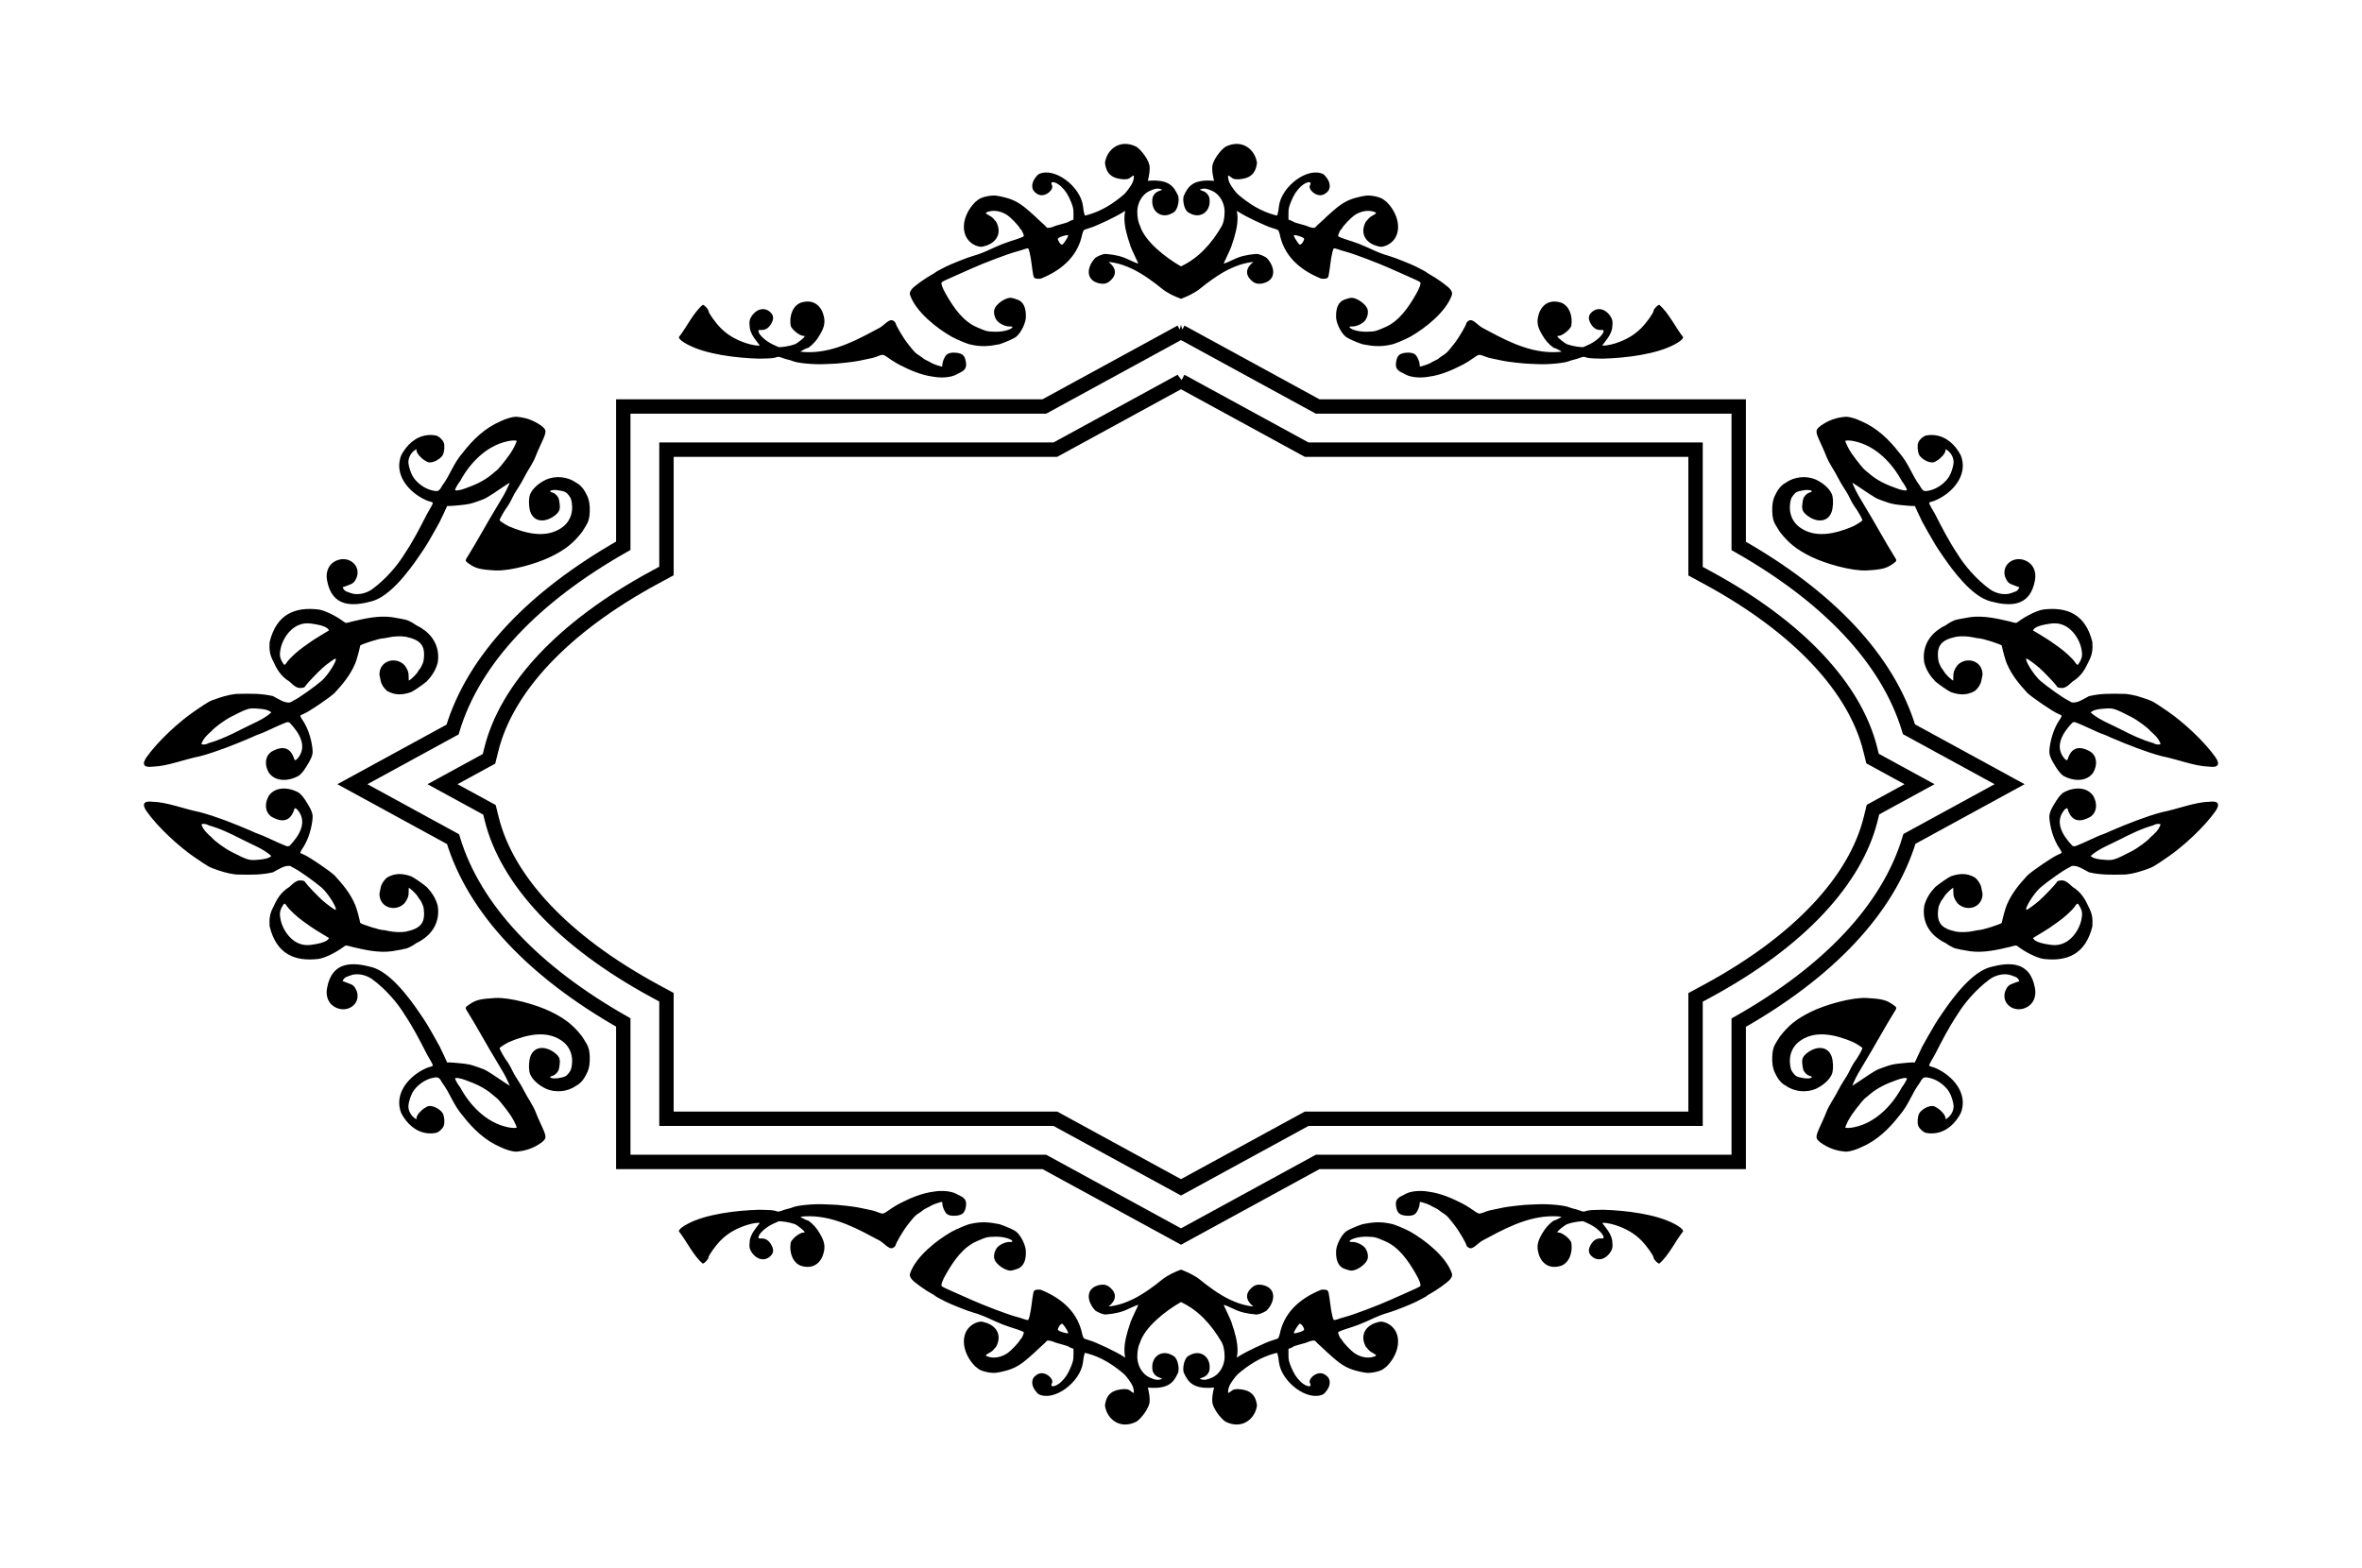
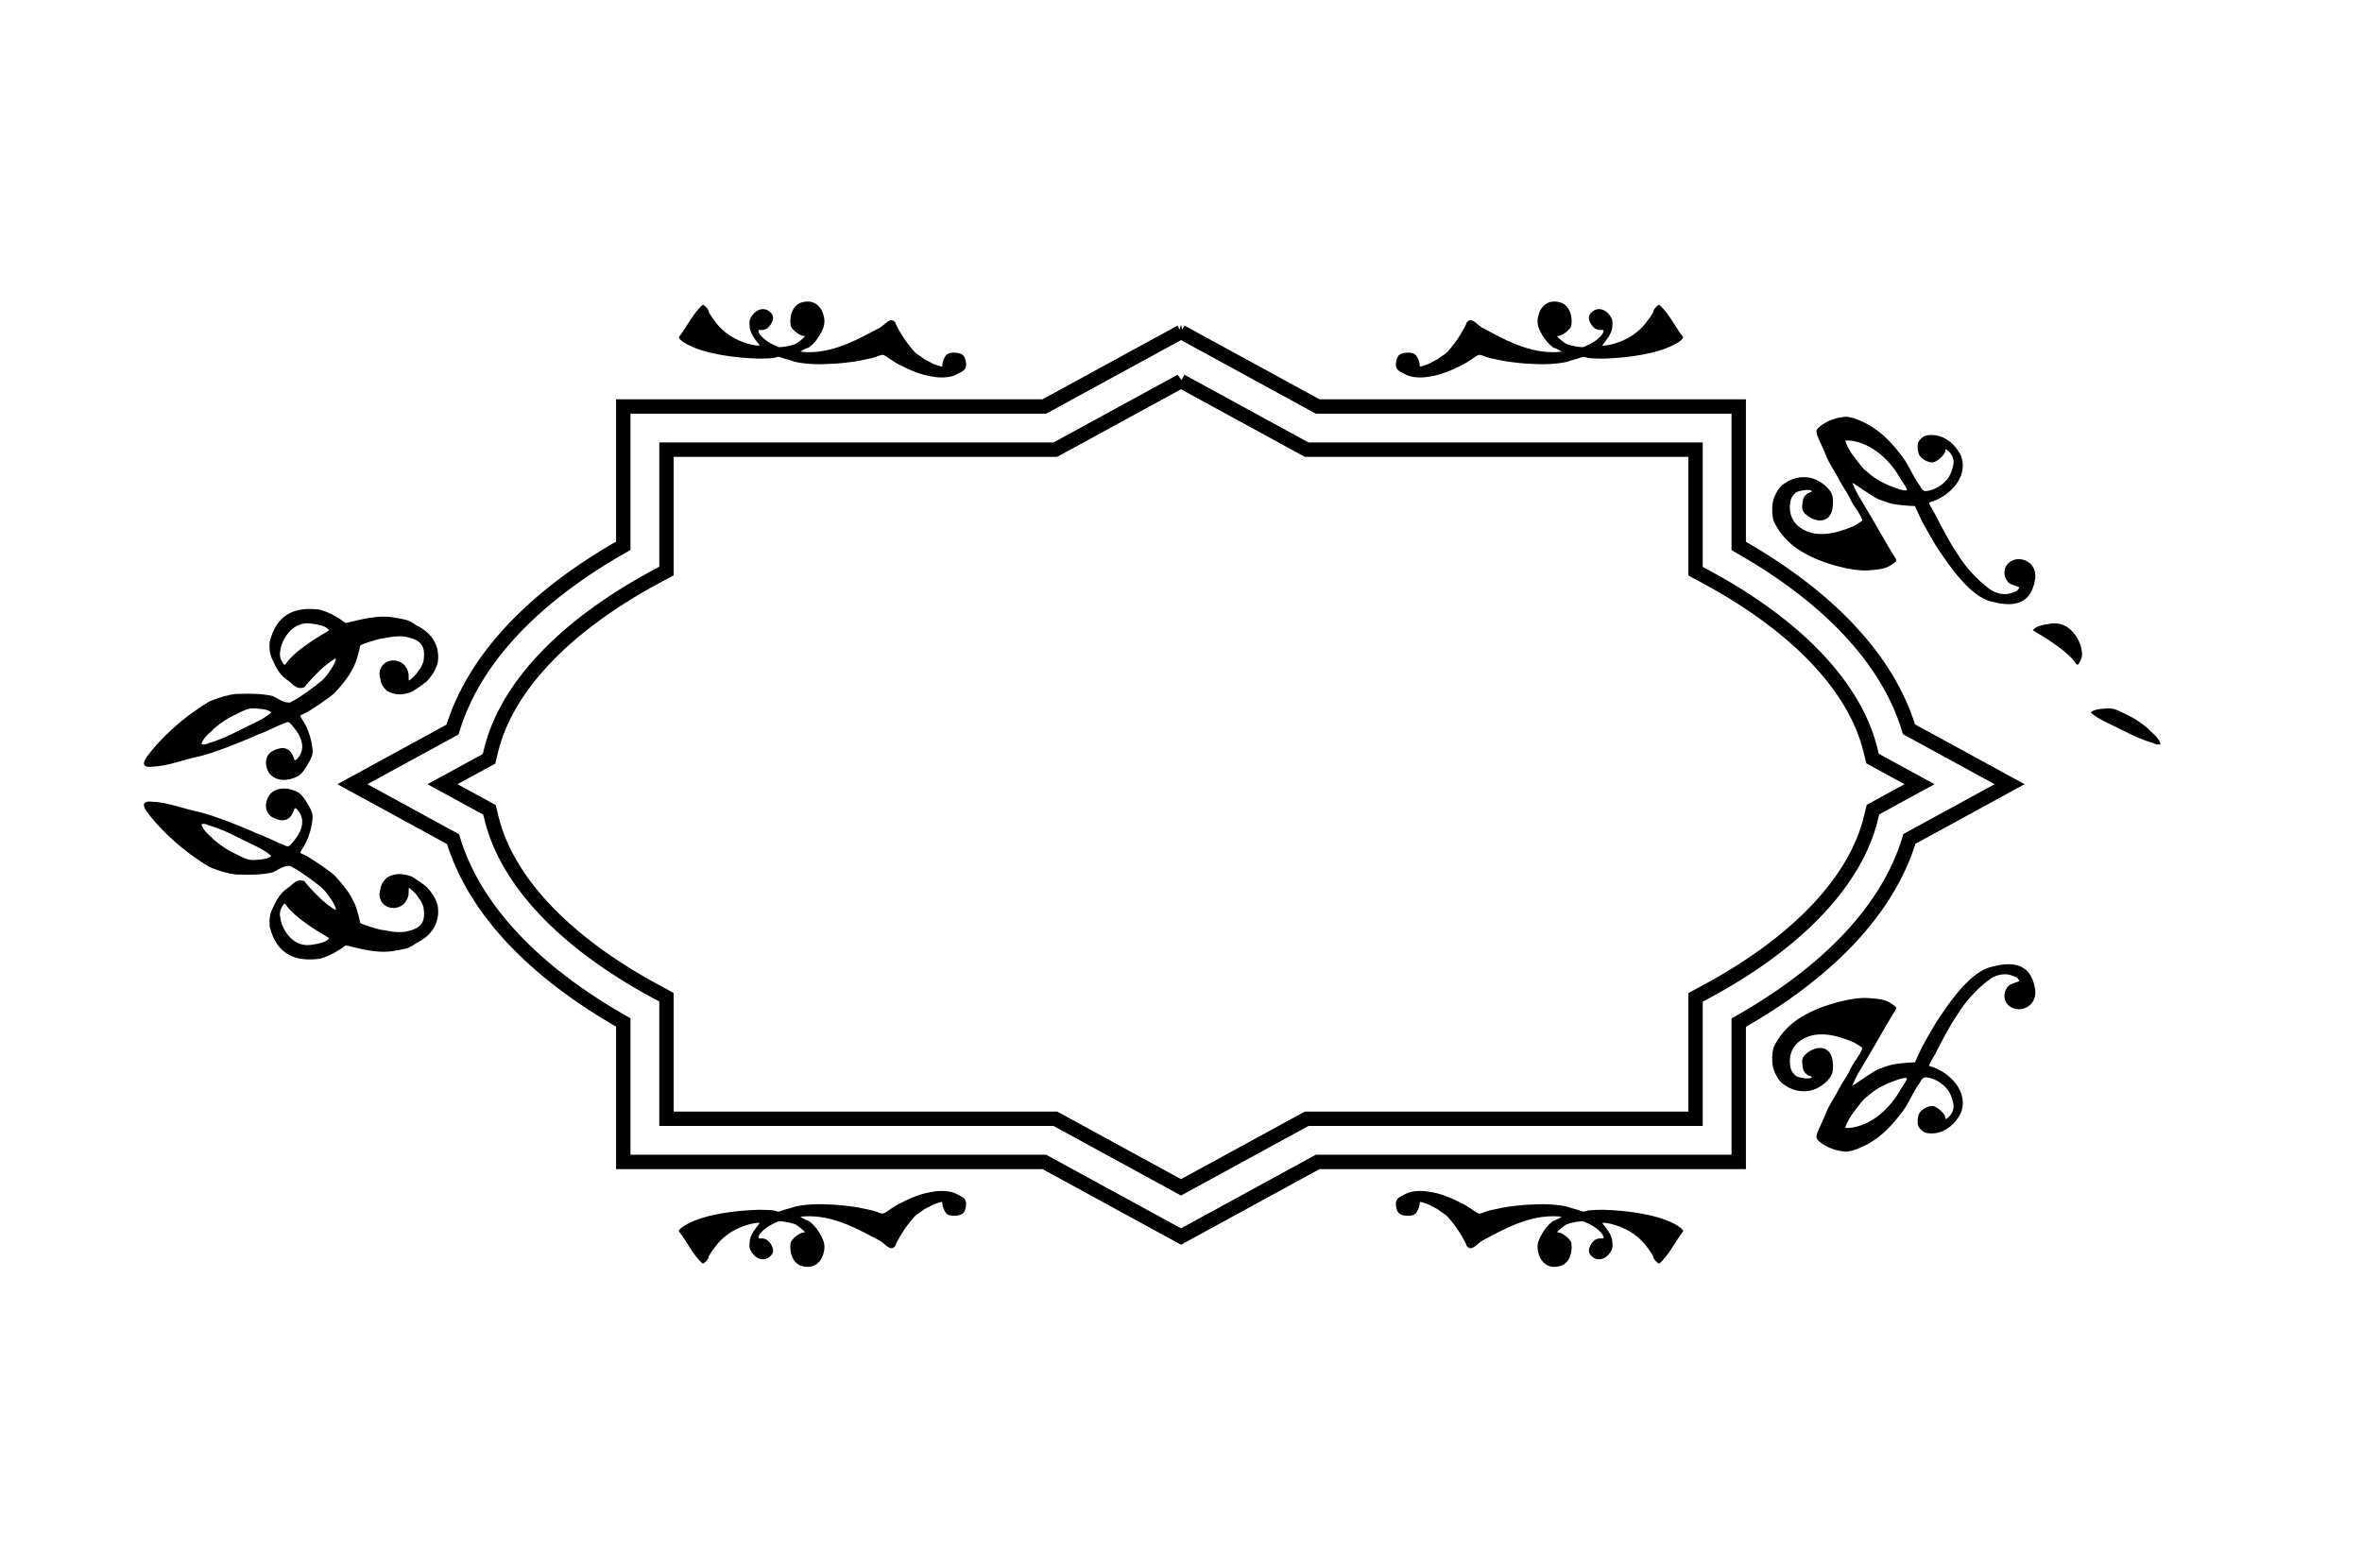
<svg xmlns="http://www.w3.org/2000/svg" xmlns:ns1="http://www.inkscape.org/namespaces/inkscape" xmlns:ns2="http://sodipodi.sourceforge.net/DTD/sodipodi-0.dtd" width="164.111mm" height="108.998mm" viewBox="0 0 581.496 386.213" id="svg5614" version="1.1" ns1:version="0.91 r13725" ns2:docname="label_1.svg">
  <defs id="defs5616" />
  <ns2:namedview id="base" pagecolor="#ffffff" bordercolor="#666666" borderopacity="1.0" ns1:pageopacity="0.0" ns1:pageshadow="2" ns1:zoom="0.98994949" ns1:cx="198.68691" ns1:cy="225.3975" ns1:document-units="mm" ns1:current-layer="layer1" showgrid="false" ns1:window-width="1536" ns1:window-height="803" ns1:window-x="-8" ns1:window-y="-8" ns1:window-maximized="1" />
  <g ns1:label="Layer 1" ns1:groupmode="layer" id="layer1" transform="translate(0,-666.149)">
    <g id="g6262" transform="translate(-95.447,615.465)">
      <path ns1:connector-curvature="0" id="rect4822-1-9-7-17-4-9" d="m 386.197,132.409 -2.547,1.391 -31.098,16.979 -103.66,0 0,34.295 c -21.96,12.45 -36.8,27.872 -42.031,45.254 l -24.658,13.463 24.773,13.527 c 5.238,17.335 20.034,32.715 41.916,45.143 l 0,34.342 103.66,0 33.645,18.371 33.643,-18.371 103.66,0 0,-34.297 c 21.96,-12.45 36.802,-27.87 42.033,-45.252 l 24.654,-13.463 -24.768,-13.525 c -5.238,-17.336 -20.036,-32.717 -41.92,-45.145 l 0,-34.342 -103.66,0 -33.643,-18.369 z m 0,12.111 30.93,16.887 95.742,0 0,29.928 2.785,1.506 c 22.892,12.389 36.535,27.488 40.23,42.371 l 0.562,2.266 11.559,6.312 -11.451,6.252 -0.561,2.271 c -3.685,14.919 -17.365,30.056 -40.336,42.467 l -2.789,1.506 0,29.887 -95.742,0 -30.93,16.889 -30.932,-16.889 -95.742,0 0,-29.926 -2.785,-1.508 C 233.847,282.35 220.206,267.251 216.511,252.368 l -0.562,-2.266 -11.562,-6.312 11.451,-6.254 0.562,-2.27 c 3.685,-14.919 17.363,-30.058 40.334,-42.469 l 2.789,-1.506 0,-29.885 95.742,0 30.932,-16.887 z" style="color:#000000;font-style:normal;font-variant:normal;font-weight:normal;font-stretch:normal;font-size:medium;line-height:normal;font-family:sans-serif;text-indent:0;text-align:start;text-decoration:none;text-decoration-line:none;text-decoration-style:solid;text-decoration-color:#000000;letter-spacing:normal;word-spacing:normal;text-transform:none;direction:ltr;block-progression:tb;writing-mode:lr-tb;baseline-shift:baseline;text-anchor:start;white-space:normal;clip-rule:nonzero;display:inline;overflow:visible;visibility:visible;opacity:1;isolation:auto;mix-blend-mode:normal;color-interpolation:sRGB;color-interpolation-filters:linearRGB;solid-color:#000000;solid-opacity:1;fill:none;fill-opacity:1;fill-rule:evenodd;stroke:#000000;stroke-width:3.543;stroke-linecap:butt;stroke-linejoin:miter;stroke-miterlimit:4;stroke-dasharray:none;stroke-dashoffset:0;stroke-opacity:1;color-rendering:auto;image-rendering:auto;shape-rendering:auto;text-rendering:auto;enable-background:accumulate" />
-       <path style="fill:#000000" d="m 640.897,237.19 c -2.878,-4.105 -8.159,-8.858 -11.744,-11.31 -3.828,-2.613 -3.56,-2.463 -5.962,-3.295 -1.991,-0.69 -3.924,-1.082 -5.145,-1.042 -2.745,-0.061 -5.515,-0.114 -8.307,0.56 -1.473,0.764 -2.801,1.753 -4.239,1.555 -0.257,-0.17 -0.746,-0.442 -1.084,-0.604 -1.117,-0.536 -5.005,-3.297 -6.667,-4.732 -1.594,-1.377 -4.04,-5.329 -3.377,-5.456 0.178,-0.034 2.06,1.327 3.108,2.248 1.14,1.001 3.905,3.893 4.219,4.411 0.261,0.43 0.332,0.471 0.983,0.555 0.954,0.123 1.597,-0.212 3.004,-1.565 2.251,-1.4 3.142,-3.132 4.144,-5.31 0.659,-1.306 0.867,-2.553 0.738,-4.405 -1.694,-6.949 -6.289,-8.735 -12.121,-8.02 -1.571,0.26 -4.306,1.602 -6.189,3.035 -0.452,0.344 -0.523,0.34 -1.884,-0.059 -3.198,-0.756 -6.61,-1.55 -9.911,-1.097 -1.683,0.265 -3.309,0.585 -3.729,0.73 -0.538,0.187 -1.659,0.798 -2.067,1.127 -0.168,0.135 -0.505,0.322 -0.752,0.415 -0.247,0.093 -0.944,0.546 -1.55,1.006 -2.553,1.94 -3.705,4.836 -3.173,7.972 0.51,1.86 1.474,3.279 2.699,4.57 1.106,0.92 3.086,2.28 3.834,2.633 2.18,0.754 3.962,0.823 5.934,-0.296 0.805,-0.685 1.43,-1.683 1.569,-2.504 0.068,-0.403 0.203,-1.078 0.3,-1.501 0.008,-3.525 -4.09,-4.59 -6.228,-2.267 -0.752,1.049 -0.991,1.731 -0.964,2.747 0.013,0.488 0.004,0.916 -0.02,0.95 -0.118,0.174 -1.784,-1.391 -2.179,-2.047 -0.243,-0.403 -0.489,-0.764 -0.546,-0.803 -0.177,-0.12 -0.725,-1.245 -0.894,-1.833 -0.615,-3.754 0.494,-5.253 4.285,-6.061 1.065,-0.216 2.958,-0.154 4.27,0.141 0.606,0.136 1.187,0.239 1.293,0.231 0.76,-0.059 5.664,1.492 5.724,1.811 0.238,1.277 0.875,3.553 1.225,4.383 1.249,2.923 2.996,4.987 5.053,7.239 1.146,1.119 6.333,4.645 7.539,5.124 0.493,0.196 0.908,0.417 0.922,0.492 0.014,0.074 -0.12,0.383 -0.296,0.686 -1.888,2.65 -2.589,5.892 -2.737,7.977 -0.057,0.804 0.232,1.675 0.967,2.924 1.114,1.892 1.579,2.506 2.428,3.196 2.881,1.594 5.964,1.336 7.395,-0.764 1.118,-1.913 0.937,-4.069 -0.685,-5.166 -2.836,-1.618 -4.741,-0.981 -5.616,1.952 -0.118,0.241 -0.195,0.225 -0.674,-0.134 -2.658,-2.963 -0.617,-6.369 1.813,-8.907 0.168,-0.15 0.463,-0.218 0.7,-0.162 0.403,0.095 3.492,1.447 5.146,2.251 0.464,0.226 1.198,0.525 1.632,0.667 0.433,0.142 1.403,0.554 2.156,0.914 4.134,1.777 8.607,3.528 12.419,4.541 3.997,0.795 8.195,2.507 11.647,2.569 2.35,0.327 2.721,-0.621 1.595,-2.272 z m -13.544,-3.322 c -0.194,0.285 -1.205,0.177 -1.739,-0.185 -2.877,-0.803 -5.484,-2.07 -8.15,-3.438 -2.666,-1.368 -5.388,-2.371 -7.315,-4.119 0.538,-0.577 1.711,-0.874 3.907,-0.989 1.669,-0.087 2.191,0.091 6.064,2.084 1.592,0.819 4.075,2.648 4.749,3.495 1.081,0.939 2.057,1.86 2.484,3.152 z m -20.221,-19.662 c -0.268,0.352 -0.408,0.165 -0.934,-0.582 -0.627,-0.891 -2.536,-2.637 -4.027,-3.683 -0.675,-0.474 -1.53,-1.077 -1.899,-1.34 -0.37,-0.263 -1.498,-0.976 -2.506,-1.584 l -1.833,-1.108 0.198,-0.277 c 0.342,-0.482 1.299,-0.879 2.847,-1.18 2.207,-0.43 3.279,-0.371 4.687,0.261 2.222,1.049 3.685,3.52 4.15,5.511 0.356,1.576 0.275,2.366 -0.352,3.451 -0.137,0.237 -0.241,0.414 -0.33,0.531 z" id="path4988-8-9-8" ns1:connector-curvature="0" ns2:nodetypes="ccsccccccsccccccscccccccccccccssssccccccccsccccccccccccccccccczcscccccscccscccccc" />
-       <path ns2:nodetypes="ccsccccccsccccccscccccccccccccssssccccccccsccccccccccccccccccczcscccccscccscccccc" ns1:connector-curvature="0" id="path4994-9-3-0" d="m 640.897,250.392 c -2.878,4.105 -8.159,8.858 -11.744,11.31 -3.828,2.613 -3.56,2.463 -5.962,3.295 -1.991,0.69 -3.924,1.082 -5.145,1.042 -2.745,0.061 -5.515,0.114 -8.307,-0.56 -1.473,-0.764 -2.801,-1.753 -4.239,-1.555 -0.257,0.17 -0.746,0.442 -1.084,0.604 -1.117,0.536 -5.005,3.297 -6.667,4.732 -1.594,1.377 -4.04,5.329 -3.377,5.456 0.178,0.034 2.06,-1.327 3.108,-2.248 1.14,-1.001 3.905,-3.893 4.219,-4.411 0.261,-0.43 0.332,-0.471 0.983,-0.555 0.954,-0.123 1.597,0.212 3.004,1.565 2.251,1.4 3.142,3.132 4.144,5.31 0.659,1.306 0.867,2.553 0.738,4.405 -1.694,6.949 -6.289,8.735 -12.121,8.02 -1.571,-0.26 -4.306,-1.602 -6.189,-3.035 -0.452,-0.344 -0.523,-0.34 -1.884,0.059 -3.198,0.756 -6.61,1.55 -9.911,1.097 -1.683,-0.265 -3.309,-0.585 -3.729,-0.73 -0.538,-0.187 -1.659,-0.798 -2.067,-1.127 -0.168,-0.135 -0.505,-0.322 -0.752,-0.415 -0.247,-0.093 -0.944,-0.546 -1.55,-1.006 -2.553,-1.94 -3.705,-4.836 -3.173,-7.972 0.51,-1.86 1.474,-3.279 2.699,-4.57 1.106,-0.92 3.086,-2.28 3.834,-2.633 2.18,-0.754 3.962,-0.823 5.934,0.296 0.805,0.685 1.43,1.683 1.569,2.504 0.068,0.403 0.203,1.078 0.3,1.501 0.008,3.525 -4.09,4.59 -6.228,2.267 -0.752,-1.049 -0.991,-1.731 -0.964,-2.747 0.013,-0.488 0.004,-0.916 -0.02,-0.95 -0.118,-0.174 -1.784,1.391 -2.179,2.047 -0.243,0.403 -0.489,0.764 -0.546,0.803 -0.177,0.12 -0.725,1.245 -0.894,1.833 -0.615,3.754 0.494,5.253 4.285,6.061 1.065,0.216 2.958,0.154 4.27,-0.141 0.606,-0.136 1.187,-0.239 1.293,-0.231 0.76,0.059 5.664,-1.492 5.724,-1.811 0.238,-1.277 0.875,-3.553 1.225,-4.383 1.249,-2.923 2.996,-4.987 5.053,-7.239 1.146,-1.119 6.333,-4.645 7.539,-5.124 0.493,-0.196 0.908,-0.417 0.922,-0.492 0.014,-0.074 -0.12,-0.383 -0.296,-0.686 -1.888,-2.65 -2.589,-5.892 -2.737,-7.977 -0.057,-0.804 0.232,-1.675 0.967,-2.924 1.114,-1.892 1.579,-2.506 2.428,-3.196 2.881,-1.594 5.964,-1.336 7.395,0.764 1.118,1.913 0.937,4.069 -0.685,5.166 -2.836,1.618 -4.741,0.981 -5.616,-1.952 -0.118,-0.241 -0.195,-0.225 -0.674,0.134 -2.658,2.963 -0.617,6.369 1.813,8.907 0.168,0.15 0.463,0.218 0.7,0.162 0.403,-0.095 3.492,-1.447 5.146,-2.251 0.464,-0.226 1.198,-0.525 1.632,-0.667 0.433,-0.142 1.403,-0.554 2.156,-0.914 4.134,-1.777 8.607,-3.528 12.419,-4.541 3.997,-0.795 8.195,-2.507 11.647,-2.569 2.35,-0.327 2.721,0.621 1.595,2.272 z m -13.544,3.322 c -0.194,-0.285 -1.205,-0.177 -1.739,0.185 -2.877,0.803 -5.484,2.07 -8.15,3.438 -2.666,1.368 -5.388,2.371 -7.315,4.119 0.538,0.577 1.711,0.874 3.907,0.989 1.669,0.087 2.191,-0.091 6.064,-2.084 1.592,-0.819 4.075,-2.648 4.749,-3.495 1.081,-0.939 2.057,-1.86 2.484,-3.152 z m -20.221,19.662 c -0.268,-0.352 -0.408,-0.165 -0.934,0.582 -0.627,0.891 -2.536,2.637 -4.027,3.683 -0.675,0.474 -1.53,1.077 -1.899,1.34 -0.37,0.263 -1.498,0.976 -2.506,1.584 l -1.833,1.108 0.198,0.277 c 0.342,0.482 1.299,0.879 2.847,1.18 2.207,0.43 3.279,0.371 4.687,-0.261 2.222,-1.049 3.685,-3.52 4.15,-5.511 0.356,-1.576 0.275,-2.366 -0.352,-3.451 -0.137,-0.237 -0.241,-0.414 -0.33,-0.531 z" style="fill:#000000" />
-       <path ns2:nodetypes="ccccccccccccccsscccsccccscccccscccccccscscsccsssscscccccsccccsscccccsccscccccccccccccsccsccccscccccsccccsccscccccccccccccsccscccccssccccscccccscssssccccscccccccccscccccsccccscccssccccccccccccccscccsccsscccccccssccscccscsccscsccccccsccccc" ns1:connector-curvature="0" id="path5020-9-6-8" d="m 372.299,86.121 c -2.666,0.092 -4.525,2.304 -4.822,4.695 l 0.002,0 c 0.351,2.934 2.02,3.867 4.613,4.027 0.992,-0.019 1.233,-0.088 1.742,-0.502 0.325,-0.264 0.632,-0.462 0.684,-0.441 0.172,0.07 0.045,1.03 -0.223,1.686 -0.284,0.695 -1.488,2.377 -2.105,2.941 -2.666,2.293 -5.657,4.203 -9.096,5.107 l -0.557,0.133 -0.168,-0.494 c -0.093,-0.271 -0.231,-1.113 -0.307,-1.873 -0.663,-4.923 -7.209,-9.77 -10.971,-7.793 -0.18,0.128 -0.563,0.561 -0.85,0.965 -0.891,1.255 -0.898,2.661 -0.016,3.439 0.741,0.654 1.411,0.86 2.207,0.682 1.307,-0.293 2.456,-1.686 1.988,-2.412 -0.219,-0.34 -0.166,-0.688 0.113,-0.734 0.506,-0.085 1.433,0.374 2.154,1.068 1.09,1.049 1.696,1.986 2.412,3.732 0.545,1.329 0.628,1.723 0.627,2.971 l 0,1.438 -0.598,0.229 c -0.328,0.125 -0.618,0.277 -0.643,0.338 -0.025,0.061 -0.779,0.304 -1.678,0.539 -0.898,0.235 -1.71,0.48 -1.803,0.545 -0.272,0.19 -1.487,0.469 -1.686,0.387 -0.1,-0.042 -0.305,-0.221 -0.455,-0.398 -0.15,-0.178 -0.572,-0.576 -0.936,-0.885 -0.364,-0.309 -0.813,-0.723 -1,-0.92 -0.315,-0.331 -0.801,-0.771 -2.186,-1.99 -2.057,-1.81 -3.5,-2.64 -5.613,-3.225 -0.859,-0.238 -1.995,-0.473 -2.525,-0.523 -1.357,-0.129 -3.567,0.377 -4.293,0.984 -0.31,0.26 -0.646,0.52 -0.748,0.578 -3.578,3.554 -3.979,8.976 0.111,10.748 1.232,0.398 1.304,0.397 2.793,-0.074 2.632,-0.991 3.577,-3.311 2.211,-5.816 -0.214,-0.231 -0.536,-0.597 -0.715,-0.814 -0.179,-0.217 -0.674,-0.571 -1.1,-0.783 -0.941,-0.469 -0.912,-0.67 0.127,-0.932 1.43,-0.36 3.105,-10e-4 4.518,0.967 0.839,0.575 2.717,2.542 3.018,3.16 0.076,0.157 0.197,0.309 0.268,0.338 0.2,0.083 0.785,1.413 0.707,1.605 -0.08,0.197 -0.94,0.526 -3.453,1.318 -0.972,0.306 -2.577,0.931 -3.566,1.391 -2.793,1.297 -3.877,1.73 -5.523,2.195 -1.312,0.371 -5.281,1.939 -6.654,2.629 -1.561,0.784 -2.573,1.341 -2.611,1.436 -0.025,0.06 -0.402,0.299 -0.84,0.533 -1.54,0.826 -4.234,2.757 -4.871,3.492 -0.464,0.536 -0.642,1.066 -0.494,1.482 1.435,4.227 6.661,8.27 10.271,10.324 1.244,0.689 4.112,1.875 4.627,1.912 2.621,0.609 4.507,0.441 7.096,-0.07 1.317,-0.406 3.519,-1.374 4.057,-1.783 1.309,-0.998 2.591,-3.704 2.467,-5.205 0.018,-2 -0.601,-3.433 -1.982,-3.971 -0.633,-0.246 -1.389,-0.464 -1.678,-0.482 -1.309,-0.086 -3.572,1.435 -4.047,2.719 -0.319,0.863 -0.03,2.174 0.652,2.971 0.644,0.752 2.13,1.418 3.049,1.365 0.919,-0.053 0.919,0.297 0,0.699 -1.236,0.541 -2.911,0.722 -4.973,0.535 -0.711,-0.064 -1.273,-0.253 -2.992,-1.006 -3.436,-1.436 -5.731,-4.727 -7.678,-8.125 -0.9,-1.526 -1.335,-2.777 -1.045,-3.006 0.283,-0.224 1.22,-0.667 3.881,-1.832 1.211,-0.53 2.794,-1.232 3.518,-1.561 2.802,-1.271 8.888,-3.575 10.76,-4.072 0.724,-0.192 1.685,-0.487 2.137,-0.654 0.452,-0.168 0.887,-0.249 0.967,-0.182 0.079,0.068 0.231,0.48 0.338,0.918 0.493,2.03 0.54,3.77 0.93,5.771 0.216,0.624 0.249,0.652 0.867,0.756 0.354,0.059 0.848,0.031 1.098,-0.062 5.48,-2.251 9.066,-5.816 10.08,-10.918 0.114,-0.455 0.3,-0.901 0.416,-0.992 0.115,-0.091 0.668,-0.294 1.23,-0.451 0.562,-0.157 1.422,-0.479 1.912,-0.717 0.49,-0.237 1.603,-0.738 2.469,-1.113 1.526,-0.731 3.081,-1.508 4.539,-2.461 -0.087,0.496 -0.153,0.976 -0.178,1.393 -0.095,2.302 0.638,4.8 1.369,6.916 0,0.211 0.74,1.949 1.398,3.283 0.366,0.743 0.651,1.367 0.633,1.389 -0.052,0.06 -1.58,-0.559 -2.332,-0.945 -1.707,-0.857 -3.399,-1.224 -5.631,-1.418 -0.638,-0.055 -1.958,0.486 -2.602,0.961 -2.225,2.304 -2.505,5.775 1.352,6.355 0.91,0.065 1.118,0.024 1.869,-0.355 1.781,-1.293 2.3,-3.016 0.352,-4.717 -0.549,-0.294 -0.208,-0.32 1.066,-0.078 1.472,0.279 2.904,0.777 4.645,1.611 2.461,1.191 5.447,3.394 6.996,4.689 1.581,1.259 3.118,1.949 4.824,2.585 1.551,-0.621 3.391,-1.416 4.782,-2.585 1.549,-1.295 4.535,-3.499 6.996,-4.689 1.74,-0.834 3.173,-1.332 4.645,-1.611 1.275,-0.242 1.615,-0.216 1.066,0.078 -1.948,1.701 -1.43,3.424 0.352,4.717 0.751,0.38 0.96,0.421 1.869,0.355 3.857,-0.58 3.577,-4.052 1.352,-6.355 -0.643,-0.475 -1.964,-1.016 -2.602,-0.961 -2.232,0.194 -3.924,0.561 -5.631,1.418 -0.752,0.387 -2.28,1.006 -2.332,0.945 -0.018,-0.021 0.266,-0.646 0.633,-1.389 0.658,-1.334 1.398,-3.072 1.398,-3.283 0.731,-2.116 1.464,-4.614 1.369,-6.916 -0.025,-0.416 -0.091,-0.897 -0.178,-1.393 1.457,0.952 3.012,1.731 4.537,2.461 0.866,0.375 1.979,0.876 2.469,1.113 0.49,0.237 1.35,0.559 1.912,0.717 0.562,0.157 1.117,0.361 1.232,0.451 0.116,0.091 0.3,0.537 0.414,0.992 1.014,5.102 4.6,8.667 10.08,10.918 0.25,0.093 0.744,0.122 1.098,0.062 0.618,-0.104 0.652,-0.132 0.867,-0.756 0.389,-2.001 0.439,-3.741 0.932,-5.771 0.107,-0.438 0.259,-0.85 0.338,-0.918 0.079,-0.068 0.513,0.014 0.965,0.182 0.452,0.168 1.413,0.462 2.137,0.654 1.872,0.497 7.958,2.801 10.76,4.072 0.724,0.328 2.307,1.03 3.518,1.561 2.661,1.165 3.598,1.608 3.881,1.832 0.29,0.229 -0.143,1.48 -1.043,3.006 -1.947,3.398 -4.241,6.689 -7.678,8.125 -1.72,0.753 -2.283,0.942 -2.994,1.006 -2.061,0.186 -3.737,0.006 -4.973,-0.535 -0.919,-0.402 -0.919,-0.752 0,-0.699 0.919,0.053 2.404,-0.613 3.049,-1.365 0.682,-0.796 0.971,-2.108 0.652,-2.971 -0.475,-1.283 -2.738,-2.804 -4.047,-2.719 -0.289,0.019 -1.044,0.237 -1.678,0.482 -1.381,0.538 -2.001,1.971 -1.982,3.971 -0.124,1.501 1.158,4.207 2.467,5.205 0.537,0.41 2.74,1.378 4.057,1.783 2.588,0.512 4.475,0.679 7.096,0.07 0.515,-0.037 3.383,-1.223 4.627,-1.912 3.61,-2.054 8.836,-6.098 10.271,-10.324 0.147,-0.416 -0.03,-0.947 -0.494,-1.482 -0.637,-0.735 -3.331,-2.666 -4.871,-3.492 -0.438,-0.235 -0.815,-0.473 -0.84,-0.533 -0.038,-0.094 -1.051,-0.651 -2.611,-1.436 -1.373,-0.69 -5.343,-2.258 -6.654,-2.629 -1.646,-0.466 -2.73,-0.899 -5.523,-2.195 -0.99,-0.459 -2.593,-1.084 -3.564,-1.391 -2.513,-0.792 -3.375,-1.122 -3.455,-1.318 -0.078,-0.192 0.507,-1.523 0.707,-1.605 0.07,-0.029 0.191,-0.18 0.268,-0.338 0.3,-0.619 2.179,-2.585 3.018,-3.16 1.412,-0.968 3.089,-1.327 4.52,-0.967 1.039,0.261 1.066,0.463 0.125,0.932 -0.426,0.212 -0.921,0.566 -1.1,0.783 -0.179,0.217 -0.5,0.584 -0.715,0.814 -1.366,2.506 -0.421,4.826 2.211,5.816 1.489,0.471 1.563,0.472 2.795,0.074 4.09,-1.772 3.688,-7.194 0.109,-10.748 -0.102,-0.058 -0.438,-0.318 -0.748,-0.578 -0.726,-0.607 -2.936,-1.114 -4.293,-0.984 -0.53,0.051 -1.667,0.286 -2.525,0.523 -2.114,0.585 -3.557,1.415 -5.613,3.225 -1.385,1.219 -1.869,1.66 -2.184,1.99 -0.187,0.197 -0.636,0.611 -1,0.92 -0.364,0.309 -0.787,0.707 -0.938,0.885 -0.15,0.178 -0.355,0.357 -0.455,0.398 -0.199,0.082 -1.414,-0.196 -1.686,-0.387 -0.093,-0.065 -0.904,-0.31 -1.803,-0.545 -0.898,-0.235 -1.653,-0.478 -1.678,-0.539 -0.025,-0.061 -0.314,-0.213 -0.643,-0.338 l -0.596,-0.229 -0.002,-1.438 c -7.2e-4,-1.248 0.082,-1.641 0.627,-2.971 0.716,-1.747 1.322,-2.684 2.412,-3.732 0.722,-0.694 1.648,-1.153 2.154,-1.068 0.279,0.047 0.334,0.394 0.115,0.734 -0.468,0.726 0.679,2.119 1.986,2.412 0.796,0.179 1.466,-0.028 2.207,-0.682 0.882,-0.778 0.878,-2.185 -0.014,-3.439 -0.287,-0.404 -0.671,-0.837 -0.852,-0.965 -3.761,-1.977 -10.308,2.87 -10.971,7.793 -0.075,0.76 -0.214,1.602 -0.307,1.873 l -0.168,0.494 -0.555,-0.133 c -3.439,-0.905 -6.432,-2.815 -9.098,-5.107 -0.617,-0.564 -1.82,-2.247 -2.104,-2.941 -0.268,-0.655 -0.396,-1.616 -0.225,-1.686 0.051,-0.021 0.359,0.177 0.684,0.441 0.509,0.414 0.751,0.483 1.742,0.502 2.593,-0.16 4.262,-1.093 4.613,-4.027 l 0.002,0 c -0.396,-3.189 -3.567,-6.059 -7.729,-4.01 -1.375,0.915 -3.06,3.348 -3.254,4.697 -0.131,0.911 0.055,2.33 0.422,3.744 -0.051,-0.015 -0.092,-0.033 -0.145,-0.047 -5.28,-0.435 -6.303,1.591 -7.311,3.67 -0.266,0.824 -0.105,2.248 0.363,3.193 0.322,0.65 0.518,0.841 1.199,1.174 2.589,1.406 5.336,-0.53 4.721,-3.904 -0.339,-0.907 -0.884,-1.413 -1.855,-1.725 -0.578,-0.185 -0.584,-0.195 -0.225,-0.33 0.76,-0.287 1.543,-0.173 2.77,0.404 2.225,1.026 3.073,3.418 3.074,5.09 3.8e-4,1.45 -0.236,2.687 -0.678,3.539 -2.569,4.458 -5.828,7.982 -10.07,9.963 -3.832,-2.18 -8.888,-6.166 -10.07,-9.963 -0.441,-0.852 -0.678,-2.089 -0.678,-3.539 0.002,-1.672 0.849,-4.064 3.074,-5.09 1.227,-0.577 2.01,-0.691 2.77,-0.404 0.359,0.136 0.353,0.145 -0.225,0.33 -0.972,0.312 -1.516,0.818 -1.855,1.725 -0.615,3.374 2.132,5.311 4.721,3.904 0.681,-0.333 0.877,-0.523 1.199,-1.174 0.469,-0.945 0.63,-2.369 0.363,-3.193 -1.008,-2.079 -2.03,-4.105 -7.311,-3.67 -0.053,0.015 -0.096,0.032 -0.148,0.047 0.367,-1.415 0.554,-2.833 0.424,-3.744 -0.193,-1.349 -1.878,-3.782 -3.254,-4.697 -1.04,-0.512 -2.018,-0.716 -2.906,-0.686 z m -13.994,22.457 c 0.055,0.003 0.089,0.012 0.098,0.033 0.066,0.158 -0.238,0.753 -0.82,1.611 -0.281,0.413 -0.577,0.738 -0.66,0.723 -0.314,-0.059 -0.637,-0.401 -0.881,-0.932 -0.248,-0.538 -0.246,-0.552 0.133,-0.812 0.382,-0.263 1.748,-0.644 2.131,-0.623 z m 55.779,0 c 0.382,-0.021 1.749,0.36 2.131,0.623 0.379,0.261 0.381,0.274 0.133,0.812 -0.244,0.53 -0.566,0.873 -0.881,0.932 -0.083,0.015 -0.38,-0.309 -0.66,-0.723 -0.583,-0.858 -0.887,-1.454 -0.82,-1.611 0.009,-0.021 0.043,-0.03 0.098,-0.033 z" style="fill:#000000" />
+       <path style="fill:#000000" d="m 640.897,237.19 z m -13.544,-3.322 c -0.194,0.285 -1.205,0.177 -1.739,-0.185 -2.877,-0.803 -5.484,-2.07 -8.15,-3.438 -2.666,-1.368 -5.388,-2.371 -7.315,-4.119 0.538,-0.577 1.711,-0.874 3.907,-0.989 1.669,-0.087 2.191,0.091 6.064,2.084 1.592,0.819 4.075,2.648 4.749,3.495 1.081,0.939 2.057,1.86 2.484,3.152 z m -20.221,-19.662 c -0.268,0.352 -0.408,0.165 -0.934,-0.582 -0.627,-0.891 -2.536,-2.637 -4.027,-3.683 -0.675,-0.474 -1.53,-1.077 -1.899,-1.34 -0.37,-0.263 -1.498,-0.976 -2.506,-1.584 l -1.833,-1.108 0.198,-0.277 c 0.342,-0.482 1.299,-0.879 2.847,-1.18 2.207,-0.43 3.279,-0.371 4.687,0.261 2.222,1.049 3.685,3.52 4.15,5.511 0.356,1.576 0.275,2.366 -0.352,3.451 -0.137,0.237 -0.241,0.414 -0.33,0.531 z" id="path4988-8-9-8" ns1:connector-curvature="0" ns2:nodetypes="ccsccccccsccccccscccccccccccccssssccccccccsccccccccccccccccccczcscccccscccscccccc" />
      <path ns2:nodetypes="cscccccssssscsscccssccccssscccscccccscccccccccssscccccccc" ns1:connector-curvature="0" id="path4816-0-9-0-9" d="m 262.57,133.703 c 1.848,-2.317 3.576,-6.026 5.881,-7.957 0.384,-0.003 1.406,1.075 1.406,1.482 0,0.49 1.697,2.889 2.936,4.15 1.722,1.754 3.732,2.953 6.416,3.832 1.426,0.467 3.248,0.737 3.248,0.482 -0.978,-1.28 -2.09,-2.512 -2.412,-4.182 -0.187,-1.622 -0.099,-2.179 0.473,-3.01 1.348,-1.959 3.426,-2.262 4.797,-0.701 0.646,0.736 0.618,1.591 -0.092,2.74 -0.619,1.002 -1.379,1.441 -2.422,1.4 -0.534,-0.021 -0.645,0.022 -0.645,0.25 0,0.847 1.786,2.51 3.574,3.328 0.551,0.252 1.144,0.524 1.318,0.605 0.391,0.183 2.895,-0.216 4.02,-0.641 0.667,-0.252 2.488,-1.713 2.488,-1.996 0,-0.052 -0.137,-0.094 -0.305,-0.094 -0.917,0 -2.826,-1.506 -3.148,-2.484 -0.41,-2.667 0.645,-5.018 2.531,-5.705 3.338,-1.032 5.157,1.08 5.66,3.504 0.356,1.725 -0.028,2.999 -1.629,5.398 -0.627,0.94 -2.07,2.287 -2.451,2.287 -0.213,0 -1.707,0.788 -1.707,0.9 6.443,0.703 12.19,-1.963 17.924,-5.06 0.247,-0.137 0.789,-0.423 1.201,-0.635 1.759,-0.78 2.944,-3.209 4.275,-1.439 0.006,0.518 1.878,3.701 3.049,5.184 1.646,2.085 1.785,2.23 2.75,2.848 0.509,0.326 0.966,0.658 1.016,0.738 0.05,0.08 0.476,0.327 0.949,0.549 0.473,0.221 0.951,0.475 1.062,0.564 0.295,0.237 2.532,0.992 2.635,0.889 0.048,-0.048 0.088,-0.311 0.088,-0.584 0,-0.518 0.508,-1.743 0.906,-2.186 0.467,-0.519 1.269,-0.726 2.402,-0.621 1.329,0.124 1.915,0.485 2.268,1.406 0.141,0.369 0.261,1.02 0.266,1.447 0.01,0.905 -0.38,1.486 -1.305,1.949 -0.309,0.155 -0.832,0.426 -1.162,0.602 -1.244,0.661 -3.566,0.874 -5.551,0.512 -3.057,-0.379 -5.886,-1.661 -8.418,-2.953 -1.22,-0.636 -2.419,-1.492 -3.416,-2.168 -0.611,-0.324 -0.708,-0.336 -1.312,-0.152 -0.359,0.109 -0.879,0.299 -1.156,0.42 -0.277,0.121 -1.02,0.31 -1.65,0.42 -0.631,0.11 -1.721,0.339 -2.422,0.508 -1.009,0.243 -5.491,0.742 -6.6,0.736 -0.124,-7.1e-4 -1.035,0.037 -2.025,0.084 -2.597,0.123 -6.575,-0.266 -7.678,-0.752 -0.263,-0.116 -0.77,-0.272 -1.125,-0.346 -0.355,-0.074 -1.038,-0.281 -1.518,-0.461 -0.696,-0.262 -0.953,-0.296 -1.275,-0.17 -0.691,0.271 -1.362,0.33 -4.379,0.377 -5.619,-0.159 -13.069,-1.055 -17.625,-3.496 -1.175,-0.631 -1.857,-1.158 -2.053,-1.588 -0.034,-0.075 -0.056,-0.142 -0.059,-0.213 z" style="fill:#000000" />
      <path style="fill:#000000" d="m 509.819,133.703 c -1.848,-2.317 -3.576,-6.026 -5.881,-7.957 -0.384,-0.003 -1.406,1.075 -1.406,1.482 0,0.49 -1.697,2.889 -2.936,4.15 -1.722,1.754 -3.732,2.953 -6.416,3.832 -1.426,0.467 -3.248,0.737 -3.248,0.482 0.978,-1.28 2.09,-2.512 2.412,-4.182 0.187,-1.622 0.099,-2.179 -0.473,-3.01 -1.348,-1.959 -3.426,-2.262 -4.797,-0.701 -0.646,0.736 -0.618,1.591 0.092,2.74 0.619,1.002 1.379,1.441 2.422,1.4 0.534,-0.021 0.645,0.022 0.645,0.25 0,0.847 -1.786,2.51 -3.574,3.328 -0.551,0.252 -1.144,0.524 -1.318,0.605 -0.391,0.183 -2.895,-0.216 -4.02,-0.641 -0.667,-0.252 -2.488,-1.713 -2.488,-1.996 0,-0.052 0.137,-0.094 0.305,-0.094 0.917,0 2.826,-1.506 3.148,-2.484 0.41,-2.667 -0.645,-5.018 -2.531,-5.705 -3.338,-1.032 -5.157,1.08 -5.66,3.504 -0.356,1.725 0.028,2.999 1.629,5.398 0.627,0.94 2.07,2.287 2.451,2.287 0.213,0 1.707,0.788 1.707,0.9 -6.443,0.703 -12.19,-1.963 -17.924,-5.06 -0.247,-0.137 -0.789,-0.423 -1.201,-0.635 -1.759,-0.78 -2.944,-3.209 -4.275,-1.439 -0.006,0.518 -1.878,3.701 -3.049,5.184 -1.646,2.085 -1.785,2.23 -2.75,2.848 -0.509,0.326 -0.966,0.658 -1.016,0.738 -0.05,0.08 -0.476,0.327 -0.949,0.549 -0.473,0.221 -0.951,0.475 -1.062,0.564 -0.295,0.237 -2.532,0.992 -2.635,0.889 -0.048,-0.048 -0.088,-0.311 -0.088,-0.584 0,-0.518 -0.508,-1.743 -0.906,-2.186 -0.467,-0.519 -1.269,-0.726 -2.402,-0.621 -1.329,0.124 -1.915,0.485 -2.268,1.406 -0.141,0.369 -0.261,1.02 -0.266,1.447 -0.01,0.905 0.38,1.486 1.305,1.949 0.309,0.155 0.832,0.426 1.162,0.602 1.244,0.661 3.566,0.874 5.551,0.512 3.057,-0.379 5.886,-1.661 8.418,-2.953 1.22,-0.636 2.419,-1.492 3.416,-2.168 0.611,-0.324 0.708,-0.336 1.312,-0.152 0.359,0.109 0.879,0.299 1.156,0.42 0.277,0.121 1.02,0.31 1.65,0.42 0.631,0.11 1.721,0.339 2.422,0.508 1.009,0.243 5.491,0.742 6.6,0.736 0.124,-7.1e-4 1.035,0.037 2.025,0.084 2.597,0.123 6.575,-0.266 7.678,-0.752 0.263,-0.116 0.77,-0.272 1.125,-0.346 0.355,-0.074 1.038,-0.281 1.518,-0.461 0.696,-0.262 0.953,-0.296 1.275,-0.17 0.691,0.271 1.362,0.33 4.379,0.377 5.619,-0.159 13.069,-1.055 17.625,-3.496 1.175,-0.631 1.857,-1.158 2.053,-1.588 0.034,-0.075 0.056,-0.142 0.059,-0.213 z" id="path5172-6-1-2" ns1:connector-curvature="0" ns2:nodetypes="cscccccssssscsscccssccccssscccscccccscccccccccssscccccccc" />
-       <path style="fill:#000000" d="m 372.299,401.461 c -2.666,-0.092 -4.525,-2.304 -4.822,-4.695 l 0.002,0 c 0.351,-2.934 2.02,-3.867 4.613,-4.027 0.992,0.019 1.233,0.088 1.742,0.502 0.325,0.264 0.632,0.462 0.684,0.441 0.172,-0.07 0.045,-1.03 -0.223,-1.686 -0.284,-0.695 -1.488,-2.377 -2.105,-2.941 -2.666,-2.293 -5.657,-4.203 -9.096,-5.107 l -0.557,-0.133 -0.168,0.494 c -0.093,0.271 -0.231,1.113 -0.307,1.873 -0.663,4.923 -7.209,9.77 -10.971,7.793 -0.18,-0.128 -0.563,-0.561 -0.85,-0.965 -0.891,-1.255 -0.898,-2.661 -0.016,-3.439 0.741,-0.654 1.411,-0.86 2.207,-0.682 1.307,0.293 2.456,1.686 1.988,2.412 -0.219,0.34 -0.166,0.688 0.113,0.734 0.506,0.085 1.433,-0.374 2.154,-1.068 1.09,-1.049 1.696,-1.986 2.412,-3.732 0.545,-1.329 0.628,-1.723 0.627,-2.971 l 0,-1.438 -0.598,-0.229 c -0.328,-0.125 -0.618,-0.277 -0.643,-0.338 -0.025,-0.061 -0.779,-0.304 -1.678,-0.539 -0.898,-0.235 -1.71,-0.48 -1.803,-0.545 -0.272,-0.19 -1.487,-0.469 -1.686,-0.387 -0.1,0.042 -0.305,0.221 -0.455,0.398 -0.15,0.178 -0.572,0.576 -0.936,0.885 -0.364,0.309 -0.813,0.723 -1,0.92 -0.315,0.331 -0.801,0.771 -2.186,1.99 -2.057,1.81 -3.5,2.64 -5.613,3.225 -0.859,0.238 -1.995,0.473 -2.525,0.523 -1.357,0.129 -3.567,-0.377 -4.293,-0.984 -0.31,-0.26 -0.646,-0.52 -0.748,-0.578 -3.578,-3.554 -3.979,-8.976 0.111,-10.748 1.232,-0.398 1.304,-0.397 2.793,0.074 2.632,0.991 3.577,3.311 2.211,5.816 -0.214,0.231 -0.536,0.597 -0.715,0.814 -0.179,0.217 -0.674,0.571 -1.1,0.783 -0.941,0.469 -0.912,0.67 0.127,0.932 1.43,0.36 3.105,0.001 4.518,-0.967 0.839,-0.575 2.717,-2.542 3.018,-3.16 0.076,-0.157 0.197,-0.309 0.268,-0.338 0.2,-0.083 0.785,-1.413 0.707,-1.605 -0.08,-0.197 -0.94,-0.526 -3.453,-1.318 -0.972,-0.306 -2.577,-0.931 -3.566,-1.391 -2.793,-1.297 -3.877,-1.73 -5.523,-2.195 -1.312,-0.371 -5.281,-1.939 -6.654,-2.629 -1.561,-0.784 -2.573,-1.341 -2.611,-1.436 -0.025,-0.06 -0.402,-0.299 -0.84,-0.533 -1.54,-0.826 -4.234,-2.757 -4.871,-3.492 -0.464,-0.536 -0.642,-1.066 -0.494,-1.482 1.435,-4.227 6.661,-8.27 10.271,-10.324 1.244,-0.689 4.112,-1.875 4.627,-1.912 2.621,-0.609 4.507,-0.441 7.096,0.07 1.317,0.406 3.519,1.374 4.057,1.783 1.309,0.998 2.591,3.704 2.467,5.205 0.018,2 -0.601,3.433 -1.982,3.971 -0.633,0.246 -1.389,0.464 -1.678,0.482 -1.309,0.086 -3.572,-1.435 -4.047,-2.719 -0.319,-0.863 -0.03,-2.174 0.652,-2.971 0.644,-0.752 2.13,-1.418 3.049,-1.365 0.919,0.053 0.919,-0.297 0,-0.699 -1.236,-0.541 -2.911,-0.722 -4.973,-0.535 -0.711,0.064 -1.273,0.253 -2.992,1.006 -3.436,1.436 -5.731,4.727 -7.678,8.125 -0.9,1.526 -1.335,2.777 -1.045,3.006 0.283,0.224 1.22,0.667 3.881,1.832 1.211,0.53 2.794,1.232 3.518,1.561 2.802,1.271 8.888,3.575 10.76,4.072 0.724,0.192 1.685,0.487 2.137,0.654 0.452,0.168 0.887,0.249 0.967,0.182 0.079,-0.068 0.231,-0.48 0.338,-0.918 0.493,-2.03 0.54,-3.77 0.93,-5.771 0.216,-0.624 0.249,-0.652 0.867,-0.756 0.354,-0.059 0.848,-0.031 1.098,0.062 5.48,2.251 9.066,5.816 10.08,10.918 0.114,0.455 0.3,0.901 0.416,0.992 0.115,0.091 0.668,0.294 1.23,0.451 0.562,0.157 1.422,0.479 1.912,0.717 0.49,0.237 1.603,0.738 2.469,1.113 1.526,0.731 3.081,1.508 4.539,2.461 -0.087,-0.496 -0.153,-0.976 -0.178,-1.393 -0.095,-2.302 0.638,-4.8 1.369,-6.916 0,-0.211 0.74,-1.949 1.398,-3.283 0.366,-0.743 0.651,-1.367 0.633,-1.389 -0.052,-0.06 -1.58,0.559 -2.332,0.945 -1.707,0.857 -3.399,1.224 -5.631,1.418 -0.638,0.055 -1.958,-0.486 -2.602,-0.961 -2.225,-2.304 -2.505,-5.775 1.352,-6.355 0.91,-0.065 1.118,-0.024 1.869,0.355 1.781,1.293 2.3,3.016 0.352,4.717 -0.549,0.294 -0.208,0.32 1.066,0.078 1.472,-0.279 2.904,-0.777 4.645,-1.611 2.461,-1.191 5.447,-3.394 6.996,-4.689 1.581,-1.259 3.118,-1.949 4.824,-2.585 1.551,0.621 3.391,1.416 4.782,2.585 1.549,1.295 4.535,3.499 6.996,4.689 1.74,0.834 3.173,1.332 4.645,1.611 1.275,0.242 1.615,0.216 1.066,-0.078 -1.948,-1.701 -1.43,-3.424 0.352,-4.717 0.751,-0.38 0.96,-0.421 1.869,-0.355 3.857,0.58 3.577,4.052 1.352,6.355 -0.643,0.475 -1.964,1.016 -2.602,0.961 -2.232,-0.194 -3.924,-0.561 -5.631,-1.418 -0.752,-0.387 -2.28,-1.006 -2.332,-0.945 -0.018,0.021 0.266,0.646 0.633,1.389 0.658,1.334 1.398,3.072 1.398,3.283 0.731,2.116 1.464,4.614 1.369,6.916 -0.025,0.416 -0.091,0.897 -0.178,1.393 1.457,-0.952 3.012,-1.731 4.537,-2.461 0.866,-0.375 1.979,-0.876 2.469,-1.113 0.49,-0.237 1.35,-0.559 1.912,-0.717 0.562,-0.157 1.117,-0.361 1.232,-0.451 0.116,-0.091 0.3,-0.537 0.414,-0.992 1.014,-5.102 4.6,-8.667 10.08,-10.918 0.25,-0.093 0.744,-0.122 1.098,-0.062 0.618,0.104 0.652,0.132 0.867,0.756 0.389,2.001 0.439,3.741 0.932,5.771 0.107,0.438 0.259,0.85 0.338,0.918 0.079,0.068 0.513,-0.014 0.965,-0.182 0.452,-0.168 1.413,-0.462 2.137,-0.654 1.872,-0.497 7.958,-2.801 10.76,-4.072 0.724,-0.328 2.307,-1.03 3.518,-1.561 2.661,-1.165 3.598,-1.608 3.881,-1.832 0.29,-0.229 -0.143,-1.48 -1.043,-3.006 -1.947,-3.398 -4.241,-6.689 -7.678,-8.125 -1.72,-0.753 -2.283,-0.942 -2.994,-1.006 -2.061,-0.186 -3.737,-0.006 -4.973,0.535 -0.919,0.402 -0.919,0.752 0,0.699 0.919,-0.053 2.404,0.613 3.049,1.365 0.682,0.796 0.971,2.108 0.652,2.971 -0.475,1.283 -2.738,2.804 -4.047,2.719 -0.289,-0.019 -1.044,-0.237 -1.678,-0.482 -1.381,-0.538 -2.001,-1.971 -1.982,-3.971 -0.124,-1.501 1.158,-4.207 2.467,-5.205 0.537,-0.41 2.74,-1.378 4.057,-1.783 2.588,-0.512 4.475,-0.679 7.096,-0.07 0.515,0.037 3.383,1.223 4.627,1.912 3.61,2.054 8.836,6.098 10.271,10.324 0.147,0.416 -0.03,0.947 -0.494,1.482 -0.637,0.735 -3.331,2.666 -4.871,3.492 -0.438,0.235 -0.815,0.473 -0.84,0.533 -0.038,0.094 -1.051,0.651 -2.611,1.436 -1.373,0.69 -5.343,2.258 -6.654,2.629 -1.646,0.466 -2.73,0.899 -5.523,2.195 -0.99,0.459 -2.593,1.084 -3.564,1.391 -2.513,0.792 -3.375,1.122 -3.455,1.318 -0.078,0.192 0.507,1.523 0.707,1.605 0.07,0.029 0.191,0.18 0.268,0.338 0.3,0.619 2.179,2.585 3.018,3.16 1.412,0.968 3.089,1.327 4.52,0.967 1.039,-0.261 1.066,-0.463 0.125,-0.932 -0.426,-0.212 -0.921,-0.566 -1.1,-0.783 -0.179,-0.217 -0.5,-0.584 -0.715,-0.814 -1.366,-2.506 -0.421,-4.826 2.211,-5.816 1.489,-0.471 1.563,-0.472 2.795,-0.074 4.09,1.772 3.688,7.194 0.109,10.748 -0.102,0.058 -0.438,0.318 -0.748,0.578 -0.726,0.607 -2.936,1.114 -4.293,0.984 -0.53,-0.051 -1.667,-0.286 -2.525,-0.523 -2.114,-0.585 -3.557,-1.415 -5.613,-3.225 -1.385,-1.219 -1.869,-1.66 -2.184,-1.99 -0.187,-0.197 -0.636,-0.611 -1,-0.92 -0.364,-0.309 -0.787,-0.707 -0.938,-0.885 -0.15,-0.178 -0.355,-0.357 -0.455,-0.398 -0.199,-0.082 -1.414,0.196 -1.686,0.387 -0.093,0.065 -0.904,0.31 -1.803,0.545 -0.898,0.235 -1.653,0.478 -1.678,0.539 -0.025,0.061 -0.314,0.213 -0.643,0.338 l -0.596,0.229 -0.002,1.438 c -7.2e-4,1.248 0.082,1.641 0.627,2.971 0.716,1.747 1.322,2.684 2.412,3.732 0.722,0.694 1.648,1.153 2.154,1.068 0.279,-0.047 0.334,-0.394 0.115,-0.734 -0.468,-0.726 0.679,-2.119 1.986,-2.412 0.796,-0.179 1.466,0.028 2.207,0.682 0.882,0.778 0.878,2.185 -0.014,3.439 -0.287,0.404 -0.671,0.837 -0.852,0.965 -3.761,1.977 -10.308,-2.87 -10.971,-7.793 -0.075,-0.76 -0.214,-1.602 -0.307,-1.873 l -0.168,-0.494 -0.555,0.133 c -3.439,0.905 -6.432,2.815 -9.098,5.107 -0.617,0.564 -1.82,2.247 -2.104,2.941 -0.268,0.655 -0.396,1.616 -0.225,1.686 0.051,0.021 0.359,-0.177 0.684,-0.441 0.509,-0.414 0.751,-0.483 1.742,-0.502 2.593,0.16 4.262,1.093 4.613,4.027 l 0.002,0 c -0.396,3.189 -3.567,6.059 -7.729,4.01 -1.375,-0.915 -3.06,-3.348 -3.254,-4.697 -0.131,-0.911 0.055,-2.33 0.422,-3.744 -0.051,0.015 -0.092,0.033 -0.145,0.047 -5.28,0.435 -6.303,-1.591 -7.311,-3.67 -0.266,-0.824 -0.105,-2.248 0.363,-3.193 0.322,-0.65 0.518,-0.841 1.199,-1.174 2.589,-1.406 5.336,0.53 4.721,3.904 -0.339,0.907 -0.884,1.413 -1.855,1.725 -0.578,0.185 -0.584,0.195 -0.225,0.33 0.76,0.287 1.543,0.173 2.77,-0.404 2.225,-1.026 3.073,-3.418 3.074,-5.09 3.8e-4,-1.45 -0.236,-2.687 -0.678,-3.539 -2.569,-4.458 -5.828,-7.982 -10.07,-9.963 -3.832,2.18 -8.888,6.166 -10.07,9.963 -0.441,0.852 -0.678,2.089 -0.678,3.539 0.002,1.672 0.849,4.064 3.074,5.09 1.227,0.577 2.01,0.691 2.77,0.404 0.359,-0.136 0.353,-0.145 -0.225,-0.33 -0.972,-0.312 -1.516,-0.818 -1.855,-1.725 -0.615,-3.374 2.132,-5.311 4.721,-3.904 0.681,0.333 0.877,0.523 1.199,1.174 0.469,0.945 0.63,2.369 0.363,3.193 -1.008,2.079 -2.03,4.105 -7.311,3.67 -0.053,-0.015 -0.096,-0.032 -0.148,-0.047 0.367,1.415 0.554,2.833 0.424,3.744 -0.193,1.349 -1.878,3.782 -3.254,4.697 -1.04,0.512 -2.018,0.716 -2.906,0.686 z m -13.994,-22.457 c 0.055,-0.003 0.089,-0.012 0.098,-0.033 0.066,-0.158 -0.238,-0.753 -0.82,-1.611 -0.281,-0.413 -0.577,-0.738 -0.66,-0.723 -0.314,0.059 -0.637,0.401 -0.881,0.932 -0.248,0.538 -0.246,0.552 0.133,0.812 0.382,0.263 1.748,0.644 2.131,0.623 z m 55.779,0 c 0.382,0.021 1.749,-0.36 2.131,-0.623 0.379,-0.261 0.381,-0.274 0.133,-0.812 -0.244,-0.53 -0.566,-0.873 -0.881,-0.932 -0.083,-0.015 -0.38,0.309 -0.66,0.723 -0.583,0.858 -0.887,1.454 -0.82,1.611 0.009,0.021 0.043,0.03 0.098,0.033 z" id="path5200-2-1-1" ns1:connector-curvature="0" ns2:nodetypes="ccccccccccccccsscccsccccscccccscccccccscscsccsssscscccccsccccsscccccsccscccccccccccccsccsccccscccccsccccsccscccccccccccccsccscccccssccccscccccscssssccccscccccccccscccccsccccscccssccccccccccccccscccsccsscccccccssccscccscsccscsccccccsccccc" />
      <path style="fill:#000000" d="m 262.57,353.879 c 1.848,2.317 3.576,6.026 5.881,7.957 0.384,0.003 1.406,-1.075 1.406,-1.482 0,-0.49 1.697,-2.889 2.936,-4.15 1.722,-1.754 3.732,-2.953 6.416,-3.832 1.426,-0.467 3.248,-0.737 3.248,-0.482 -0.978,1.28 -2.09,2.512 -2.412,4.182 -0.187,1.622 -0.099,2.179 0.473,3.01 1.348,1.959 3.426,2.262 4.797,0.701 0.646,-0.736 0.618,-1.591 -0.092,-2.74 -0.619,-1.002 -1.379,-1.441 -2.422,-1.4 -0.534,0.021 -0.645,-0.022 -0.645,-0.25 0,-0.847 1.786,-2.51 3.574,-3.328 0.551,-0.252 1.144,-0.524 1.318,-0.605 0.391,-0.183 2.895,0.216 4.02,0.641 0.667,0.252 2.488,1.713 2.488,1.996 0,0.052 -0.137,0.094 -0.305,0.094 -0.917,0 -2.826,1.506 -3.148,2.484 -0.41,2.667 0.645,5.018 2.531,5.705 3.338,1.032 5.157,-1.08 5.66,-3.504 0.356,-1.725 -0.028,-2.999 -1.629,-5.398 -0.627,-0.94 -2.07,-2.287 -2.451,-2.287 -0.213,0 -1.707,-0.788 -1.707,-0.9 6.443,-0.703 12.19,1.963 17.924,5.06 0.247,0.137 0.789,0.423 1.201,0.635 1.759,0.78 2.944,3.209 4.275,1.439 0.006,-0.518 1.878,-3.701 3.049,-5.184 1.646,-2.085 1.785,-2.23 2.75,-2.848 0.509,-0.326 0.966,-0.658 1.016,-0.738 0.05,-0.08 0.476,-0.327 0.949,-0.549 0.473,-0.221 0.951,-0.475 1.062,-0.564 0.295,-0.237 2.532,-0.992 2.635,-0.889 0.048,0.048 0.088,0.311 0.088,0.584 0,0.518 0.508,1.743 0.906,2.186 0.467,0.519 1.269,0.726 2.402,0.621 1.329,-0.124 1.915,-0.485 2.268,-1.406 0.141,-0.369 0.261,-1.02 0.266,-1.447 0.01,-0.905 -0.38,-1.486 -1.305,-1.949 -0.309,-0.155 -0.832,-0.426 -1.162,-0.602 -1.244,-0.661 -3.566,-0.874 -5.551,-0.512 -3.057,0.379 -5.886,1.661 -8.418,2.953 -1.22,0.636 -2.419,1.492 -3.416,2.168 -0.611,0.324 -0.708,0.336 -1.312,0.152 -0.359,-0.109 -0.879,-0.299 -1.156,-0.42 -0.277,-0.121 -1.02,-0.31 -1.65,-0.42 -0.631,-0.11 -1.721,-0.339 -2.422,-0.508 -1.009,-0.243 -5.491,-0.742 -6.6,-0.736 -0.124,7.1e-4 -1.035,-0.037 -2.025,-0.084 -2.597,-0.123 -6.575,0.266 -7.678,0.752 -0.263,0.116 -0.77,0.272 -1.125,0.346 -0.355,0.074 -1.038,0.281 -1.518,0.461 -0.696,0.262 -0.953,0.296 -1.275,0.17 -0.691,-0.271 -1.362,-0.33 -4.379,-0.377 -5.619,0.159 -13.069,1.055 -17.625,3.496 -1.175,0.631 -1.857,1.158 -2.053,1.588 -0.034,0.075 -0.056,0.142 -0.059,0.213 z" id="path5202-0-8-7" ns1:connector-curvature="0" ns2:nodetypes="cscccccssssscsscccssccccssscccscccccscccccccccssscccccccc" />
      <path ns2:nodetypes="cscccccssssscsscccssccccssscccscccccscccccccccssscccccccc" ns1:connector-curvature="0" id="path5204-3-8-7" d="m 509.819,353.879 c -1.848,2.317 -3.576,6.026 -5.881,7.957 -0.384,0.003 -1.406,-1.075 -1.406,-1.482 0,-0.49 -1.697,-2.889 -2.936,-4.15 -1.722,-1.754 -3.732,-2.953 -6.416,-3.832 -1.426,-0.467 -3.248,-0.737 -3.248,-0.482 0.978,1.28 2.09,2.512 2.412,4.182 0.187,1.622 0.099,2.179 -0.473,3.01 -1.348,1.959 -3.426,2.262 -4.797,0.701 -0.646,-0.736 -0.618,-1.591 0.092,-2.74 0.619,-1.002 1.379,-1.441 2.422,-1.4 0.534,0.021 0.645,-0.022 0.645,-0.25 0,-0.847 -1.786,-2.51 -3.574,-3.328 -0.551,-0.252 -1.144,-0.524 -1.318,-0.605 -0.391,-0.183 -2.895,0.216 -4.02,0.641 -0.667,0.252 -2.488,1.713 -2.488,1.996 0,0.052 0.137,0.094 0.305,0.094 0.917,0 2.826,1.506 3.148,2.484 0.41,2.667 -0.645,5.018 -2.531,5.705 -3.338,1.032 -5.157,-1.08 -5.66,-3.504 -0.356,-1.725 0.028,-2.999 1.629,-5.398 0.627,-0.94 2.07,-2.287 2.451,-2.287 0.213,0 1.707,-0.788 1.707,-0.9 -6.443,-0.703 -12.19,1.963 -17.924,5.06 -0.247,0.137 -0.789,0.423 -1.201,0.635 -1.759,0.78 -2.944,3.209 -4.275,1.439 -0.006,-0.518 -1.878,-3.701 -3.049,-5.184 -1.646,-2.085 -1.785,-2.23 -2.75,-2.848 -0.509,-0.326 -0.966,-0.658 -1.016,-0.738 -0.05,-0.08 -0.476,-0.327 -0.949,-0.549 -0.473,-0.221 -0.951,-0.475 -1.062,-0.564 -0.295,-0.237 -2.532,-0.992 -2.635,-0.889 -0.048,0.048 -0.088,0.311 -0.088,0.584 0,0.518 -0.508,1.743 -0.906,2.186 -0.467,0.519 -1.269,0.726 -2.402,0.621 -1.329,-0.124 -1.915,-0.485 -2.268,-1.406 -0.141,-0.369 -0.261,-1.02 -0.266,-1.447 -0.01,-0.905 0.38,-1.486 1.305,-1.949 0.309,-0.155 0.832,-0.426 1.162,-0.602 1.244,-0.661 3.566,-0.874 5.551,-0.512 3.057,0.379 5.886,1.661 8.418,2.953 1.22,0.636 2.419,1.492 3.416,2.168 0.611,0.324 0.708,0.336 1.312,0.152 0.359,-0.109 0.879,-0.299 1.156,-0.42 0.277,-0.121 1.02,-0.31 1.65,-0.42 0.631,-0.11 1.721,-0.339 2.422,-0.508 1.009,-0.243 5.491,-0.742 6.6,-0.736 0.124,7.1e-4 1.035,-0.037 2.025,-0.084 2.597,-0.123 6.575,0.266 7.678,0.752 0.263,0.116 0.77,0.272 1.125,0.346 0.355,0.074 1.038,0.281 1.518,0.461 0.696,0.262 0.953,0.296 1.275,0.17 0.691,-0.271 1.362,-0.33 4.379,-0.377 5.619,0.159 13.069,1.055 17.625,3.496 1.175,0.631 1.857,1.158 2.053,1.588 0.034,0.075 0.056,0.142 0.059,0.213 z" style="fill:#000000" />
      <path ns2:nodetypes="ccsccccccsccccccscccccccccccccssssccccccccsccccccccccccccccccczcscccccscccscccccc" ns1:connector-curvature="0" id="path5305-4-9" d="m 131.492,237.19 c 2.878,-4.105 8.159,-8.858 11.744,-11.31 3.828,-2.613 3.56,-2.463 5.962,-3.295 1.991,-0.69 3.924,-1.082 5.145,-1.042 2.745,-0.061 5.515,-0.114 8.307,0.56 1.473,0.764 2.801,1.753 4.239,1.555 0.257,-0.17 0.746,-0.442 1.084,-0.604 1.117,-0.536 5.005,-3.297 6.667,-4.732 1.594,-1.377 4.04,-5.329 3.377,-5.456 -0.178,-0.034 -2.06,1.327 -3.108,2.248 -1.14,1.001 -3.905,3.893 -4.219,4.411 -0.261,0.43 -0.332,0.471 -0.983,0.555 -0.954,0.123 -1.597,-0.212 -3.004,-1.565 -2.251,-1.4 -3.142,-3.132 -4.144,-5.31 -0.659,-1.306 -0.867,-2.553 -0.738,-4.405 1.694,-6.949 6.289,-8.735 12.121,-8.02 1.571,0.26 4.306,1.602 6.189,3.035 0.452,0.344 0.523,0.34 1.884,-0.059 3.198,-0.756 6.61,-1.55 9.911,-1.097 1.683,0.265 3.309,0.585 3.729,0.73 0.538,0.187 1.659,0.798 2.067,1.127 0.168,0.135 0.505,0.322 0.752,0.415 0.247,0.093 0.944,0.546 1.55,1.006 2.553,1.94 3.705,4.836 3.173,7.972 -0.51,1.86 -1.474,3.279 -2.699,4.57 -1.106,0.92 -3.086,2.28 -3.834,2.633 -2.18,0.754 -3.962,0.823 -5.934,-0.296 -0.805,-0.685 -1.43,-1.683 -1.569,-2.504 -0.068,-0.403 -0.203,-1.078 -0.3,-1.501 -0.008,-3.525 4.09,-4.59 6.228,-2.267 0.752,1.049 0.991,1.731 0.964,2.747 -0.013,0.488 -0.004,0.916 0.02,0.95 0.118,0.174 1.784,-1.391 2.179,-2.047 0.243,-0.403 0.489,-0.764 0.546,-0.803 0.177,-0.12 0.725,-1.245 0.894,-1.833 0.615,-3.754 -0.494,-5.253 -4.285,-6.061 -1.065,-0.216 -2.958,-0.154 -4.27,0.141 -0.606,0.136 -1.187,0.239 -1.293,0.231 -0.76,-0.059 -5.664,1.492 -5.724,1.811 -0.238,1.277 -0.875,3.553 -1.225,4.383 -1.249,2.923 -2.996,4.987 -5.053,7.239 -1.146,1.119 -6.333,4.645 -7.539,5.124 -0.493,0.196 -0.908,0.417 -0.922,0.492 -0.014,0.074 0.12,0.383 0.296,0.686 1.888,2.65 2.589,5.892 2.737,7.977 0.057,0.804 -0.232,1.675 -0.967,2.924 -1.114,1.892 -1.579,2.506 -2.428,3.196 -2.881,1.594 -5.964,1.336 -7.395,-0.764 -1.118,-1.913 -0.937,-4.069 0.685,-5.166 2.836,-1.618 4.741,-0.981 5.616,1.952 0.118,0.241 0.195,0.225 0.674,-0.134 2.658,-2.963 0.617,-6.369 -1.813,-8.907 -0.168,-0.15 -0.463,-0.218 -0.7,-0.162 -0.403,0.095 -3.492,1.447 -5.146,2.251 -0.464,0.226 -1.198,0.525 -1.632,0.667 -0.433,0.142 -1.403,0.554 -2.156,0.914 -4.134,1.777 -8.607,3.528 -12.419,4.541 -3.997,0.795 -8.195,2.507 -11.647,2.569 -2.35,0.327 -2.721,-0.621 -1.595,-2.272 z m 13.544,-3.322 c 0.194,0.285 1.205,0.177 1.739,-0.185 2.877,-0.803 5.484,-2.07 8.15,-3.438 2.666,-1.368 5.388,-2.371 7.315,-4.119 -0.538,-0.577 -1.711,-0.874 -3.907,-0.989 -1.669,-0.087 -2.191,0.091 -6.064,2.084 -1.592,0.819 -4.075,2.648 -4.749,3.495 -1.081,0.939 -2.057,1.86 -2.484,3.152 z m 20.221,-19.662 c 0.268,0.352 0.408,0.165 0.934,-0.582 0.627,-0.891 2.536,-2.637 4.027,-3.683 0.675,-0.474 1.53,-1.077 1.899,-1.34 0.37,-0.263 1.498,-0.976 2.506,-1.584 l 1.833,-1.108 -0.198,-0.277 c -0.342,-0.482 -1.299,-0.879 -2.847,-1.18 -2.207,-0.43 -3.279,-0.371 -4.687,0.261 -2.222,1.049 -3.685,3.52 -4.15,5.511 -0.356,1.576 -0.275,2.366 0.352,3.451 0.137,0.237 0.241,0.414 0.33,0.531 z" style="fill:#000000" />
      <path style="fill:#000000" d="m 131.492,250.392 c 2.878,4.105 8.159,8.858 11.744,11.31 3.828,2.613 3.56,2.463 5.962,3.295 1.991,0.69 3.924,1.082 5.145,1.042 2.745,0.061 5.515,0.114 8.307,-0.56 1.473,-0.764 2.801,-1.753 4.239,-1.555 0.257,0.17 0.746,0.442 1.084,0.604 1.117,0.536 5.005,3.297 6.667,4.732 1.594,1.377 4.04,5.329 3.377,5.456 -0.178,0.034 -2.06,-1.327 -3.108,-2.248 -1.14,-1.001 -3.905,-3.893 -4.219,-4.411 -0.261,-0.43 -0.332,-0.471 -0.983,-0.555 -0.954,-0.123 -1.597,0.212 -3.004,1.565 -2.251,1.4 -3.142,3.132 -4.144,5.31 -0.659,1.306 -0.867,2.553 -0.738,4.405 1.694,6.949 6.289,8.735 12.121,8.02 1.571,-0.26 4.306,-1.602 6.189,-3.035 0.452,-0.344 0.523,-0.34 1.884,0.059 3.198,0.756 6.61,1.55 9.911,1.097 1.683,-0.265 3.309,-0.585 3.729,-0.73 0.538,-0.187 1.659,-0.798 2.067,-1.127 0.168,-0.135 0.505,-0.322 0.752,-0.415 0.247,-0.093 0.944,-0.546 1.55,-1.006 2.553,-1.94 3.705,-4.836 3.173,-7.972 -0.51,-1.86 -1.474,-3.279 -2.699,-4.57 -1.106,-0.92 -3.086,-2.28 -3.834,-2.633 -2.18,-0.754 -3.962,-0.823 -5.934,0.296 -0.805,0.685 -1.43,1.683 -1.569,2.504 -0.068,0.403 -0.203,1.078 -0.3,1.501 -0.008,3.525 4.09,4.59 6.228,2.267 0.752,-1.049 0.991,-1.731 0.964,-2.747 -0.013,-0.488 -0.004,-0.916 0.02,-0.95 0.118,-0.174 1.784,1.391 2.179,2.047 0.243,0.403 0.489,0.764 0.546,0.803 0.177,0.12 0.725,1.245 0.894,1.833 0.615,3.754 -0.494,5.253 -4.285,6.061 -1.065,0.216 -2.958,0.154 -4.27,-0.141 -0.606,-0.136 -1.187,-0.239 -1.293,-0.231 -0.76,0.059 -5.664,-1.492 -5.724,-1.811 -0.238,-1.277 -0.875,-3.553 -1.225,-4.383 -1.249,-2.923 -2.996,-4.987 -5.053,-7.239 -1.146,-1.119 -6.333,-4.645 -7.539,-5.124 -0.493,-0.196 -0.908,-0.417 -0.922,-0.492 -0.014,-0.074 0.12,-0.383 0.296,-0.686 1.888,-2.65 2.589,-5.892 2.737,-7.977 0.057,-0.804 -0.232,-1.675 -0.967,-2.924 -1.114,-1.892 -1.579,-2.506 -2.428,-3.196 -2.881,-1.594 -5.964,-1.336 -7.395,0.764 -1.118,1.913 -0.937,4.069 0.685,5.166 2.836,1.618 4.741,0.981 5.616,-1.952 0.118,-0.241 0.195,-0.225 0.674,0.134 2.658,2.963 0.617,6.369 -1.813,8.907 -0.168,0.15 -0.463,0.218 -0.7,0.162 -0.403,-0.095 -3.492,-1.447 -5.146,-2.251 -0.464,-0.226 -1.198,-0.525 -1.632,-0.667 -0.433,-0.142 -1.403,-0.554 -2.156,-0.914 -4.134,-1.777 -8.607,-3.528 -12.419,-4.541 -3.997,-0.795 -8.195,-2.507 -11.647,-2.569 -2.35,-0.327 -2.721,0.621 -1.595,2.272 z m 13.544,3.322 c 0.194,-0.285 1.205,-0.177 1.739,0.185 2.877,0.803 5.484,2.07 8.15,3.438 2.666,1.368 5.388,2.371 7.315,4.119 -0.538,0.577 -1.711,0.874 -3.907,0.989 -1.669,0.087 -2.191,-0.091 -6.064,-2.084 -1.592,-0.819 -4.075,-2.648 -4.749,-3.495 -1.081,-0.939 -2.057,-1.86 -2.484,-3.152 z m 20.221,19.662 c 0.268,-0.352 0.408,-0.165 0.934,0.582 0.627,0.891 2.536,2.637 4.027,3.683 0.675,0.474 1.53,1.077 1.899,1.34 0.37,0.263 1.498,0.976 2.506,1.584 l 1.833,1.108 -0.198,0.277 c -0.342,0.482 -1.299,0.879 -2.847,1.18 -2.207,0.43 -3.279,0.371 -4.687,-0.261 -2.222,-1.049 -3.685,-3.52 -4.15,-5.511 -0.356,-1.576 -0.275,-2.366 0.352,-3.451 0.137,-0.237 0.241,-0.414 0.33,-0.531 z" id="path5307-4-2" ns1:connector-curvature="0" ns2:nodetypes="ccsccccccsccccccscccccccccccccssssccccccccsccccccccccccccccccczcscccccscccscccccc" />
      <path style="fill:#000000" d="m 593.975,188.671 c -2.853,-1.166 -5.938,1.176 -4.84,4.22 0.542,1.202 0.848,1.477 2.177,1.943 0.664,0.233 1.223,0.436 1.242,0.453 0.125,0.116 -0.477,0.905 -0.763,0.998 -0.193,0.064 -0.713,0.257 -1.156,0.43 -1.523,0.596 -3.747,0.198 -5.347,-0.957 -3.318,-2.442 -6.235,-5.854 -7.976,-8.728 -2.141,-3.202 -3.756,-6.391 -5.511,-9.806 -0.619,-1.164 -1.547,-2.485 -1.391,-2.761 0.066,-0.117 0.853,-0.368 1.178,-0.424 3.84,-1.52 7.629,-5.276 7.008,-9.636 -0.229,-1.368 -0.433,-1.814 -1.532,-3.336 -1.738,-2.279 -4.39,-3.725 -7.442,-3.137 -0.714,0.169 -1.647,1.014 -1.93,1.747 -0.271,0.702 -0.166,2.218 0.208,2.985 0.382,0.785 1.748,1.694 2.776,1.847 0.724,0.108 0.867,0.069 1.699,-0.446 0.995,-0.616 1.912,-1.691 2.012,-2.362 l 0.064,-0.429 0.444,0.319 c 0.952,0.68 1.564,1.917 1.501,3.035 -0.051,0.908 -0.57,2.53 -1.083,3.379 -0.948,1.57 -2.867,2.981 -4.638,3.411 -1.577,0.383 -1.811,0.284 -2.575,-1.102 -2.069,-2.78 -2.669,-5.357 -5.066,-8.131 -2.553,-3.306 -5.556,-6.154 -9.339,-7.769 -1.235,-0.61 -2.867,-1.094 -3.746,-1.112 -2.459,0.178 -4.387,0.886 -6.279,2.227 -1.395,1.119 -1.385,1.334 0.217,4.767 0.46,0.986 1.008,2.262 1.217,2.835 0.209,0.573 0.794,1.7 1.3,2.504 0.506,0.804 1.21,2.036 1.563,2.738 0.353,0.703 1.016,1.842 1.473,2.533 0.457,0.691 0.914,1.44 1.014,1.663 0.373,0.828 1.213,2.371 1.482,2.724 0.818,1.072 2.05,3.239 2.006,3.531 -0.021,0.143 -1.406,1.038 -2.265,1.464 -4.301,1.828 -9.626,3.211 -13.599,-0.096 -1.549,-1.377 -2.24,-3.389 -1.915,-5.579 0.153,-1.031 0.251,-1.283 0.733,-1.927 0.615,-0.821 0.983,-1.001 2.582,-1.269 1.54,-0.258 2.796,0.221 1.465,0.558 -0.322,0.082 -0.75,0.371 -1.054,0.716 -0.463,0.524 -0.529,0.702 -0.691,1.842 -0.214,1.513 -0.046,2.043 0.94,2.922 2.601,2.166 5.848,1.911 6.442,-1.52 0.228,-1.336 0.165,-2.816 -0.151,-3.551 -0.587,-1.365 -1.998,-2.66 -3.92,-3.594 -2.312,-1.017 -5.299,-0.751 -7.366,0.733 -1.431,0.716 -2.208,2.071 -2.85,3.454 -0.418,0.991 -0.582,2.108 -0.542,3.695 0.036,1.4 0.31,2.498 0.816,3.265 0.16,0.243 0.427,0.681 0.592,0.975 0.165,0.294 0.386,0.641 0.491,0.772 2.102,2.711 4.061,4.309 7.618,6.064 3.557,1.755 10.113,3.609 13.798,3.403 3.685,-0.206 4.775,-0.506 6.338,-1.587 0.89,-0.627 0.926,-0.678 0.839,-1.137 -2.919,-4.687 -4.927,-8.547 -8.07,-13.71 -0.984,-1.723 -1.51,-2.313 -2.731,-5.149 0.034,-0.025 0.703,0.387 1.489,0.917 4.48,3.019 4.286,2.907 6.364,3.64 1.802,0.636 2.199,0.726 4.156,0.934 1.191,0.127 2.446,0.228 2.788,0.225 l 0.623,-0.004 0.697,1.524 c 1.018,2.22 1.118,2.414 2.427,4.713 1.861,3.269 2.08,3.624 3.609,5.859 2.826,4.179 7.374,10.178 11.843,11.378 4.469,1.2 9.791,1.676 11.004,-5.224 0.341,-1.94 -0.284,-3.967 -2.466,-4.859 z M 564.918,171.315 c -0.043,0.295 -1.391,0.091 -2.571,-0.387 -2.389,-0.837 -4.675,-1.873 -6.625,-3.541 -0.219,-0.213 -0.624,-0.548 -0.9,-0.744 -0.277,-0.196 -0.812,-0.755 -1.188,-1.239 -1.626,-2.023 -3.062,-3.771 -3.911,-6.113 0.033,-0.222 1.243,-0.191 2.306,0.059 5.223,1.112 9.279,5.42 11.634,9.801 0.412,0.467 1.284,1.971 1.256,2.163 z" id="path4788-9-1-0-0" ns1:connector-curvature="0" ns2:nodetypes="scsccscccccccccsscscccsscccccsccssscsccsccscsccsccccccczzccccccccccsczssscccccccss" />
      <path ns2:nodetypes="scsccscccccccccsscscccsscccccsccssscsccsccscsccsccccccczzccccccccccsczssscccccccss" ns1:connector-curvature="0" id="path5346-7-1" d="m 593.975,298.911 c -2.853,1.166 -5.938,-1.176 -4.84,-4.22 0.542,-1.202 0.848,-1.477 2.177,-1.943 0.664,-0.233 1.223,-0.436 1.242,-0.453 0.125,-0.116 -0.477,-0.905 -0.763,-0.998 -0.193,-0.064 -0.713,-0.257 -1.156,-0.43 -1.523,-0.596 -3.747,-0.198 -5.347,0.957 -3.318,2.442 -6.235,5.854 -7.976,8.728 -2.141,3.202 -3.756,6.391 -5.511,9.806 -0.619,1.164 -1.547,2.485 -1.391,2.761 0.066,0.117 0.853,0.368 1.178,0.424 3.84,1.52 7.629,5.276 7.008,9.636 -0.229,1.368 -0.433,1.814 -1.532,3.336 -1.738,2.279 -4.39,3.725 -7.442,3.137 -0.714,-0.169 -1.647,-1.014 -1.93,-1.747 -0.271,-0.702 -0.166,-2.218 0.208,-2.985 0.382,-0.785 1.748,-1.694 2.776,-1.847 0.724,-0.108 0.867,-0.069 1.699,0.446 0.995,0.616 1.912,1.691 2.012,2.362 l 0.064,0.429 0.444,-0.319 c 0.952,-0.68 1.564,-1.917 1.501,-3.035 -0.051,-0.908 -0.57,-2.53 -1.083,-3.379 -0.948,-1.57 -2.867,-2.981 -4.638,-3.411 -1.577,-0.383 -1.811,-0.284 -2.575,1.102 -2.069,2.78 -2.669,5.357 -5.066,8.131 -2.553,3.306 -5.556,6.154 -9.339,7.769 -1.235,0.61 -2.867,1.094 -3.746,1.112 -2.459,-0.178 -4.387,-0.886 -6.279,-2.227 -1.395,-1.119 -1.385,-1.334 0.217,-4.767 0.46,-0.986 1.008,-2.262 1.217,-2.835 0.209,-0.573 0.794,-1.7 1.3,-2.504 0.506,-0.804 1.21,-2.036 1.563,-2.738 0.353,-0.703 1.016,-1.842 1.473,-2.533 0.457,-0.691 0.914,-1.44 1.014,-1.663 0.373,-0.828 1.213,-2.371 1.482,-2.724 0.818,-1.072 2.05,-3.239 2.006,-3.531 -0.021,-0.143 -1.406,-1.038 -2.265,-1.464 -4.301,-1.828 -9.626,-3.211 -13.599,0.096 -1.549,1.377 -2.24,3.389 -1.915,5.579 0.153,1.031 0.251,1.283 0.733,1.927 0.615,0.821 0.983,1.001 2.582,1.269 1.54,0.258 2.796,-0.221 1.465,-0.558 -0.322,-0.082 -0.75,-0.371 -1.054,-0.716 -0.463,-0.524 -0.529,-0.702 -0.691,-1.842 -0.214,-1.513 -0.046,-2.043 0.94,-2.922 2.601,-2.166 5.848,-1.911 6.442,1.52 0.228,1.336 0.165,2.816 -0.151,3.551 -0.587,1.365 -1.998,2.66 -3.92,3.594 -2.312,1.017 -5.299,0.751 -7.366,-0.733 -1.431,-0.716 -2.208,-2.071 -2.85,-3.454 -0.418,-0.991 -0.582,-2.108 -0.542,-3.695 0.036,-1.4 0.31,-2.498 0.816,-3.265 0.16,-0.243 0.427,-0.681 0.592,-0.975 0.165,-0.294 0.386,-0.641 0.491,-0.772 2.102,-2.711 4.061,-4.309 7.618,-6.064 3.557,-1.755 10.113,-3.609 13.798,-3.403 3.685,0.206 4.775,0.506 6.338,1.587 0.89,0.627 0.926,0.678 0.839,1.137 -2.919,4.687 -4.927,8.547 -8.07,13.71 -0.984,1.723 -1.51,2.313 -2.731,5.149 0.034,0.025 0.703,-0.387 1.489,-0.917 4.48,-3.019 4.286,-2.907 6.364,-3.64 1.802,-0.636 2.199,-0.726 4.156,-0.934 1.191,-0.127 2.446,-0.228 2.788,-0.225 l 0.623,0.004 0.697,-1.524 c 1.018,-2.22 1.118,-2.414 2.427,-4.713 1.861,-3.269 2.08,-3.624 3.609,-5.859 2.826,-4.179 7.374,-10.178 11.843,-11.378 4.469,-1.2 9.791,-1.676 11.004,5.224 0.341,1.94 -0.284,3.967 -2.466,4.859 z m -29.057,17.356 c -0.043,-0.295 -1.391,-0.091 -2.571,0.387 -2.389,0.837 -4.675,1.873 -6.625,3.541 -0.219,0.213 -0.624,0.548 -0.9,0.744 -0.277,0.196 -0.812,0.755 -1.188,1.239 -1.626,2.023 -3.062,3.771 -3.911,6.113 0.033,0.222 1.243,0.191 2.306,-0.059 5.223,-1.112 9.279,-5.42 11.634,-9.801 0.412,-0.467 1.284,-1.971 1.256,-2.163 z" style="fill:#000000" />
-       <path ns2:nodetypes="scsccscccccccccsscscccsscccccsccssscsccsccscsccsccccccczzccccccccccsczssscccccccss" ns1:connector-curvature="0" id="path5364-7-4" d="m 178.415,188.671 c 2.853,-1.166 5.938,1.176 4.84,4.22 -0.542,1.202 -0.848,1.477 -2.177,1.943 -0.664,0.233 -1.223,0.436 -1.242,0.453 -0.125,0.116 0.477,0.905 0.763,0.998 0.193,0.064 0.713,0.257 1.156,0.43 1.523,0.596 3.747,0.198 5.347,-0.957 3.318,-2.442 6.235,-5.854 7.976,-8.728 2.141,-3.202 3.756,-6.391 5.511,-9.806 0.619,-1.164 1.547,-2.485 1.391,-2.761 -0.066,-0.117 -0.853,-0.368 -1.178,-0.424 -3.84,-1.52 -7.629,-5.276 -7.008,-9.636 0.229,-1.368 0.433,-1.814 1.532,-3.336 1.738,-2.279 4.39,-3.725 7.442,-3.137 0.714,0.169 1.647,1.014 1.93,1.747 0.271,0.702 0.166,2.218 -0.208,2.985 -0.382,0.785 -1.748,1.694 -2.776,1.847 -0.724,0.108 -0.867,0.069 -1.699,-0.446 -0.995,-0.616 -1.912,-1.691 -2.012,-2.362 l -0.064,-0.429 -0.444,0.319 c -0.952,0.68 -1.564,1.917 -1.501,3.035 0.051,0.908 0.57,2.53 1.083,3.379 0.948,1.57 2.867,2.981 4.638,3.411 1.577,0.383 1.811,0.284 2.575,-1.102 2.069,-2.78 2.669,-5.357 5.066,-8.131 2.553,-3.306 5.556,-6.154 9.339,-7.769 1.235,-0.61 2.867,-1.094 3.746,-1.112 2.459,0.178 4.387,0.886 6.279,2.227 1.395,1.119 1.385,1.334 -0.217,4.767 -0.46,0.986 -1.008,2.262 -1.217,2.835 -0.209,0.573 -0.794,1.7 -1.3,2.504 -0.506,0.804 -1.21,2.036 -1.563,2.738 -0.353,0.703 -1.016,1.842 -1.473,2.533 -0.457,0.691 -0.914,1.44 -1.014,1.663 -0.373,0.828 -1.213,2.371 -1.482,2.724 -0.818,1.072 -2.05,3.239 -2.006,3.531 0.021,0.143 1.406,1.038 2.265,1.464 4.301,1.828 9.626,3.211 13.599,-0.096 1.549,-1.377 2.24,-3.389 1.915,-5.579 -0.153,-1.031 -0.251,-1.283 -0.733,-1.927 -0.615,-0.821 -0.983,-1.001 -2.582,-1.269 -1.54,-0.258 -2.796,0.221 -1.465,0.558 0.322,0.082 0.75,0.371 1.054,0.716 0.463,0.524 0.529,0.702 0.691,1.842 0.214,1.513 0.046,2.043 -0.94,2.922 -2.601,2.166 -5.848,1.911 -6.442,-1.52 -0.228,-1.336 -0.165,-2.816 0.151,-3.551 0.587,-1.365 1.998,-2.66 3.92,-3.594 2.312,-1.017 5.299,-0.751 7.366,0.733 1.431,0.716 2.208,2.071 2.85,3.454 0.418,0.991 0.582,2.108 0.542,3.695 -0.036,1.4 -0.31,2.498 -0.816,3.265 -0.16,0.243 -0.427,0.681 -0.592,0.975 -0.165,0.294 -0.386,0.641 -0.491,0.772 -2.102,2.711 -4.061,4.309 -7.618,6.064 -3.557,1.755 -10.113,3.609 -13.798,3.403 -3.685,-0.206 -4.775,-0.506 -6.338,-1.587 -0.89,-0.627 -0.926,-0.678 -0.839,-1.137 2.919,-4.687 4.927,-8.547 8.07,-13.71 0.984,-1.723 1.51,-2.313 2.731,-5.149 -0.034,-0.025 -0.703,0.387 -1.489,0.917 -4.48,3.019 -4.286,2.907 -6.364,3.64 -1.802,0.636 -2.199,0.726 -4.156,0.934 -1.191,0.127 -2.446,0.228 -2.788,0.225 l -0.623,-0.004 -0.697,1.524 c -1.018,2.22 -1.118,2.414 -2.427,4.713 -1.861,3.269 -2.08,3.624 -3.609,5.859 -2.826,4.179 -7.374,10.178 -11.843,11.378 -4.469,1.2 -9.791,1.676 -11.004,-5.224 -0.341,-1.94 0.284,-3.967 2.466,-4.859 z m 29.057,-17.356 c 0.043,0.295 1.391,0.091 2.571,-0.387 2.389,-0.837 4.675,-1.873 6.625,-3.541 0.219,-0.213 0.624,-0.548 0.9,-0.744 0.277,-0.196 0.812,-0.755 1.188,-1.239 1.626,-2.023 3.062,-3.771 3.911,-6.113 -0.033,-0.222 -1.243,-0.191 -2.306,0.059 -5.223,1.112 -9.279,5.42 -11.634,9.801 -0.412,0.467 -1.284,1.971 -1.256,2.163 z" style="fill:#000000" />
-       <path style="fill:#000000" d="m 178.415,298.911 c 2.853,1.166 5.938,-1.176 4.84,-4.22 -0.542,-1.202 -0.848,-1.477 -2.177,-1.943 -0.664,-0.233 -1.223,-0.436 -1.242,-0.453 -0.125,-0.116 0.477,-0.905 0.763,-0.998 0.193,-0.064 0.713,-0.257 1.156,-0.43 1.523,-0.596 3.747,-0.198 5.347,0.957 3.318,2.442 6.235,5.854 7.976,8.728 2.141,3.202 3.756,6.391 5.511,9.806 0.619,1.164 1.547,2.485 1.391,2.761 -0.066,0.117 -0.853,0.368 -1.178,0.424 -3.84,1.52 -7.629,5.276 -7.008,9.636 0.229,1.368 0.433,1.814 1.532,3.336 1.738,2.279 4.39,3.725 7.442,3.137 0.714,-0.169 1.647,-1.014 1.93,-1.747 0.271,-0.702 0.166,-2.218 -0.208,-2.985 -0.382,-0.785 -1.748,-1.694 -2.776,-1.847 -0.724,-0.108 -0.867,-0.069 -1.699,0.446 -0.995,0.616 -1.912,1.691 -2.012,2.362 l -0.064,0.429 -0.444,-0.319 c -0.952,-0.68 -1.564,-1.917 -1.501,-3.035 0.051,-0.908 0.57,-2.53 1.083,-3.379 0.948,-1.57 2.867,-2.981 4.638,-3.411 1.577,-0.383 1.811,-0.284 2.575,1.102 2.069,2.78 2.669,5.357 5.066,8.131 2.553,3.306 5.556,6.154 9.339,7.769 1.235,0.61 2.867,1.094 3.746,1.112 2.459,-0.178 4.387,-0.886 6.279,-2.227 1.395,-1.119 1.385,-1.334 -0.217,-4.767 -0.46,-0.986 -1.008,-2.262 -1.217,-2.835 -0.209,-0.573 -0.794,-1.7 -1.3,-2.504 -0.506,-0.804 -1.21,-2.036 -1.563,-2.738 -0.353,-0.703 -1.016,-1.842 -1.473,-2.533 -0.457,-0.691 -0.914,-1.44 -1.014,-1.663 -0.373,-0.828 -1.213,-2.371 -1.482,-2.724 -0.818,-1.072 -2.05,-3.239 -2.006,-3.531 0.021,-0.143 1.406,-1.038 2.265,-1.464 4.301,-1.828 9.626,-3.211 13.599,0.096 1.549,1.377 2.24,3.389 1.915,5.579 -0.153,1.031 -0.251,1.283 -0.733,1.927 -0.615,0.821 -0.983,1.001 -2.582,1.269 -1.54,0.258 -2.796,-0.221 -1.465,-0.558 0.322,-0.082 0.75,-0.371 1.054,-0.716 0.463,-0.524 0.529,-0.702 0.691,-1.842 0.214,-1.513 0.046,-2.043 -0.94,-2.922 -2.601,-2.166 -5.848,-1.911 -6.442,1.52 -0.228,1.336 -0.165,2.816 0.151,3.551 0.587,1.365 1.998,2.66 3.92,3.594 2.312,1.017 5.299,0.751 7.366,-0.733 1.431,-0.716 2.208,-2.071 2.85,-3.454 0.418,-0.991 0.582,-2.108 0.542,-3.695 -0.036,-1.4 -0.31,-2.498 -0.816,-3.265 -0.16,-0.243 -0.427,-0.681 -0.592,-0.975 -0.165,-0.294 -0.386,-0.641 -0.491,-0.772 -2.102,-2.711 -4.061,-4.309 -7.618,-6.064 -3.557,-1.755 -10.113,-3.609 -13.798,-3.403 -3.685,0.206 -4.775,0.506 -6.338,1.587 -0.89,0.627 -0.926,0.678 -0.839,1.137 2.919,4.687 4.927,8.547 8.07,13.71 0.984,1.723 1.51,2.313 2.731,5.149 -0.034,0.025 -0.703,-0.387 -1.489,-0.917 -4.48,-3.019 -4.286,-2.907 -6.364,-3.64 -1.802,-0.636 -2.199,-0.726 -4.156,-0.934 -1.191,-0.127 -2.446,-0.228 -2.788,-0.225 l -0.623,0.004 -0.697,-1.524 c -1.018,-2.22 -1.118,-2.414 -2.427,-4.713 -1.861,-3.269 -2.08,-3.624 -3.609,-5.859 -2.826,-4.179 -7.374,-10.178 -11.843,-11.378 -4.469,-1.2 -9.791,-1.676 -11.004,5.224 -0.341,1.94 0.284,3.967 2.466,4.859 z m 29.057,17.356 c 0.043,-0.295 1.391,-0.091 2.571,0.387 2.389,0.837 4.675,1.873 6.625,3.541 0.219,0.213 0.624,0.548 0.9,0.744 0.277,0.196 0.812,0.755 1.188,1.239 1.626,2.023 3.062,3.771 3.911,6.113 -0.033,0.222 -1.243,0.191 -2.306,-0.059 -5.223,-1.112 -9.279,-5.42 -11.634,-9.801 -0.412,-0.467 -1.284,-1.971 -1.256,-2.163 z" id="path5366-4-0" ns1:connector-curvature="0" ns2:nodetypes="scsccscccccccccsscscccsscccccsccssscsccsccscsccsccccccczzccccccccccsczssscccccccss" />
    </g>
  </g>
</svg>